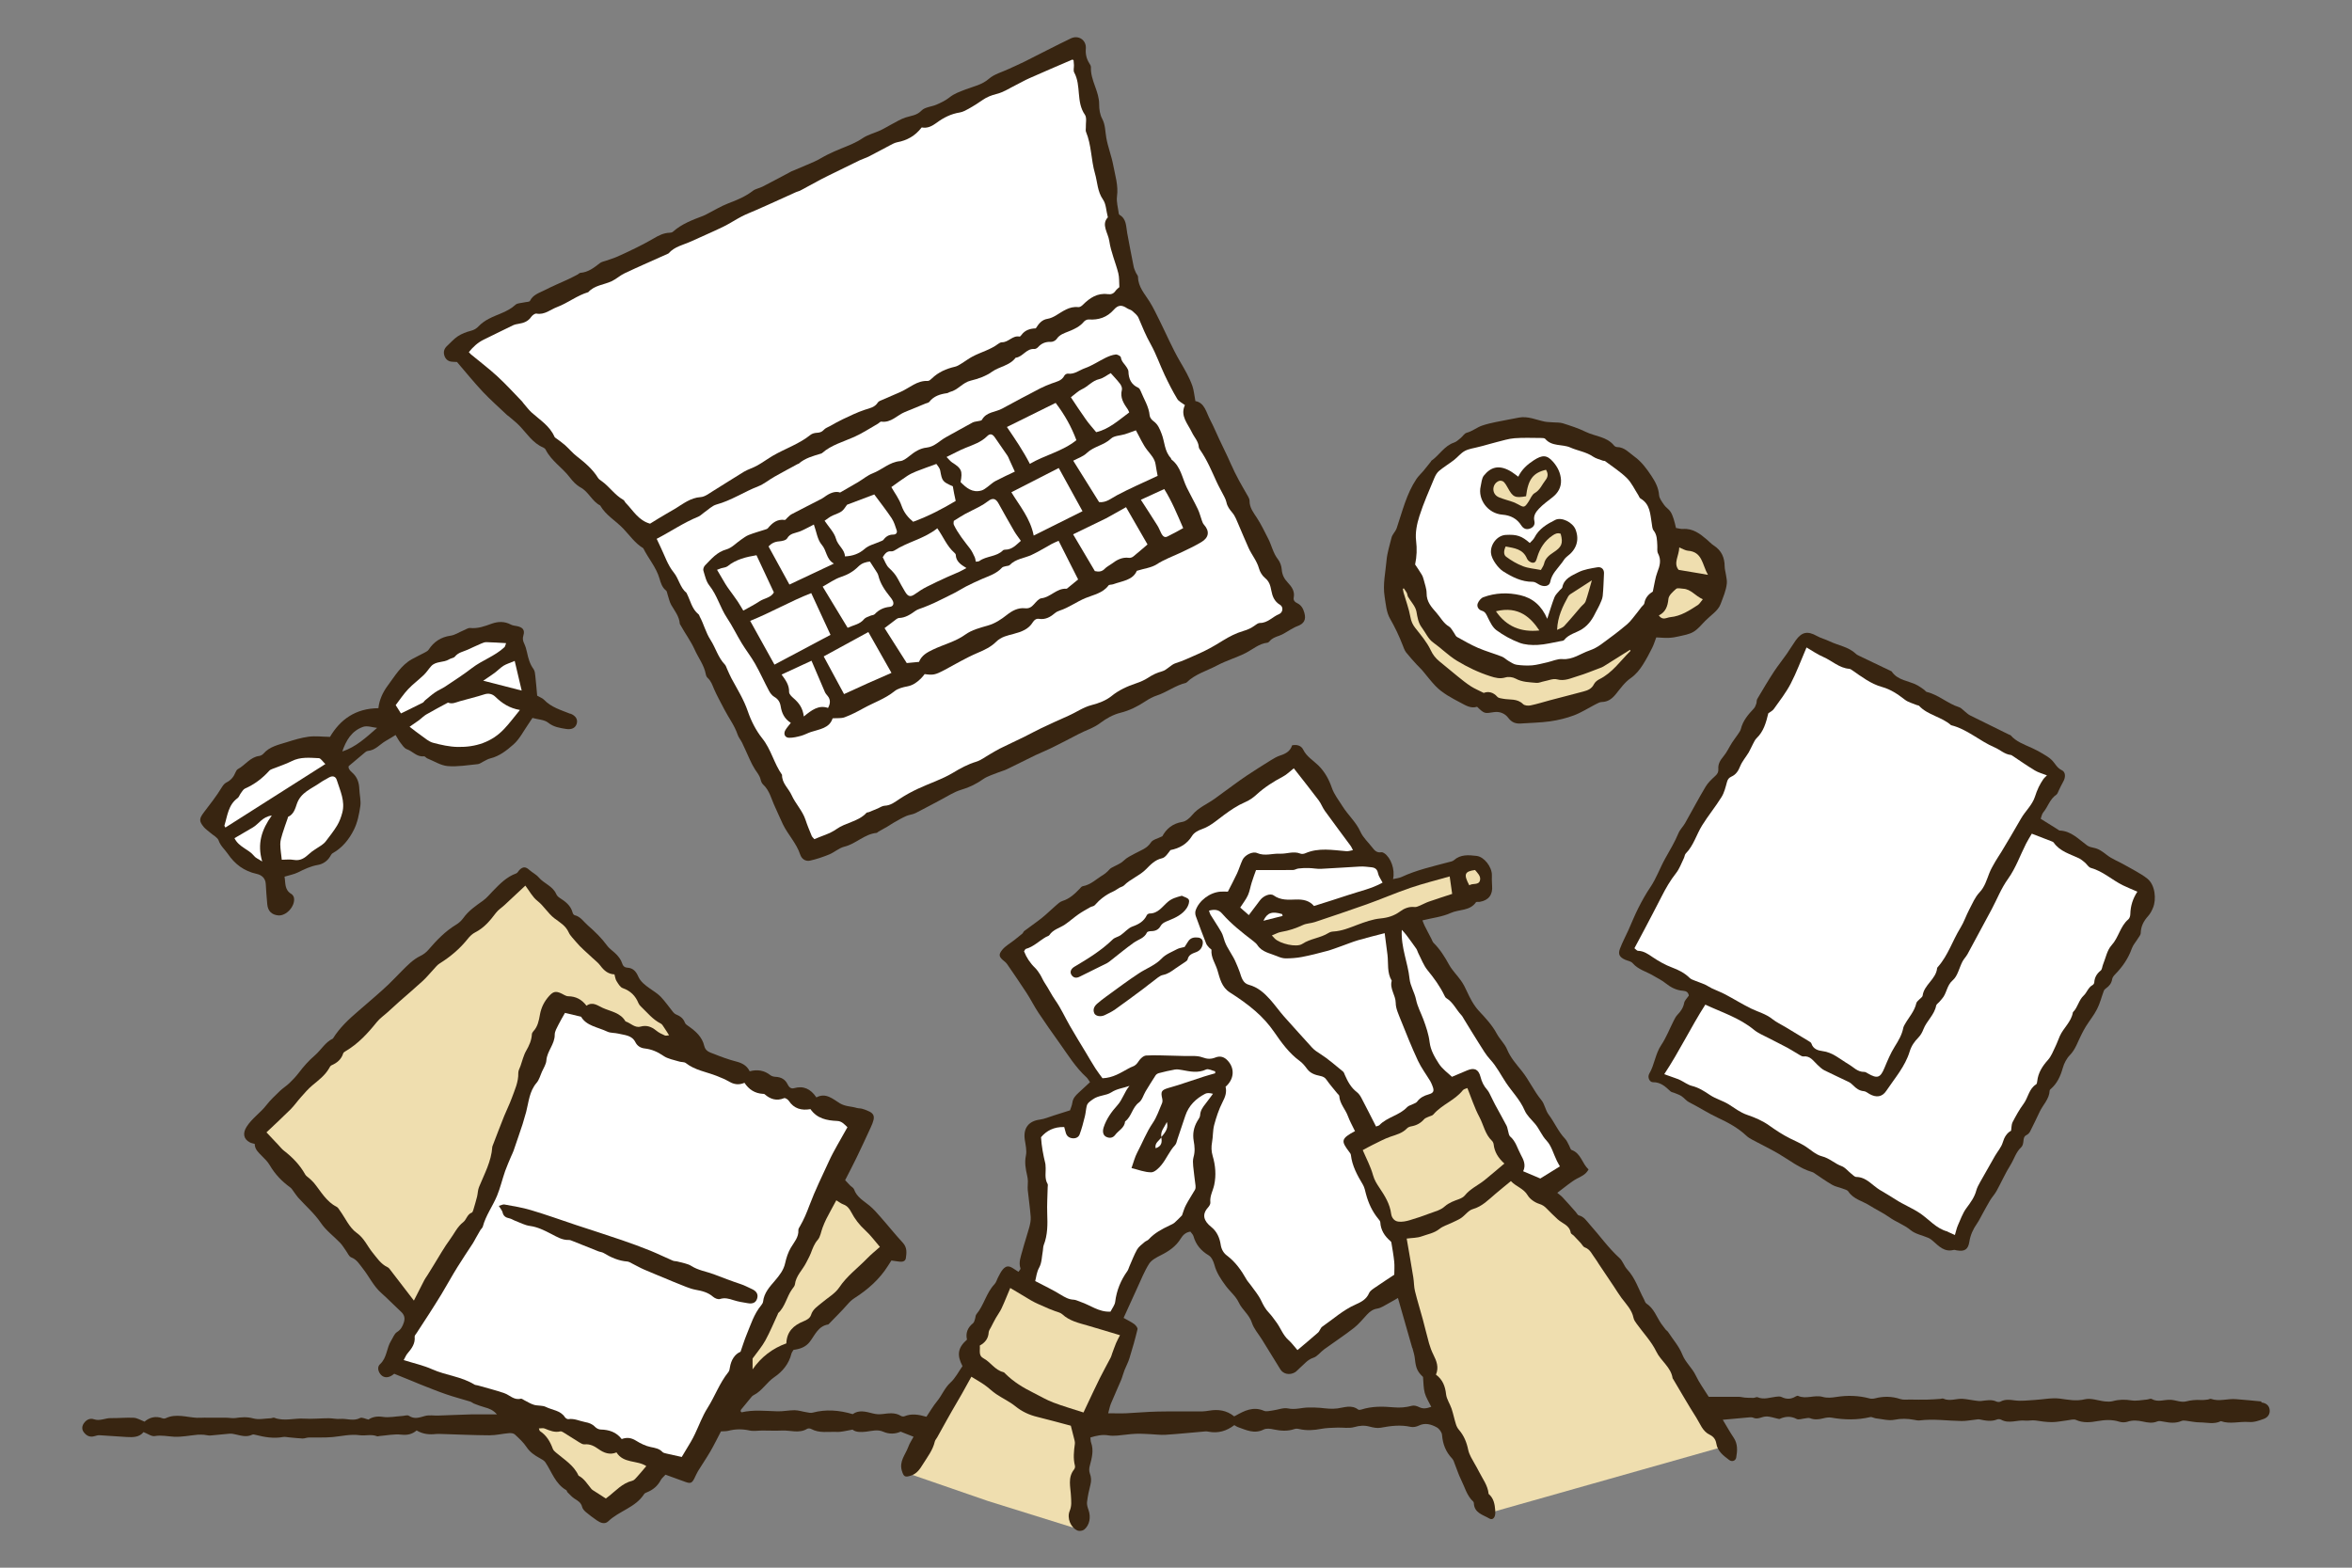
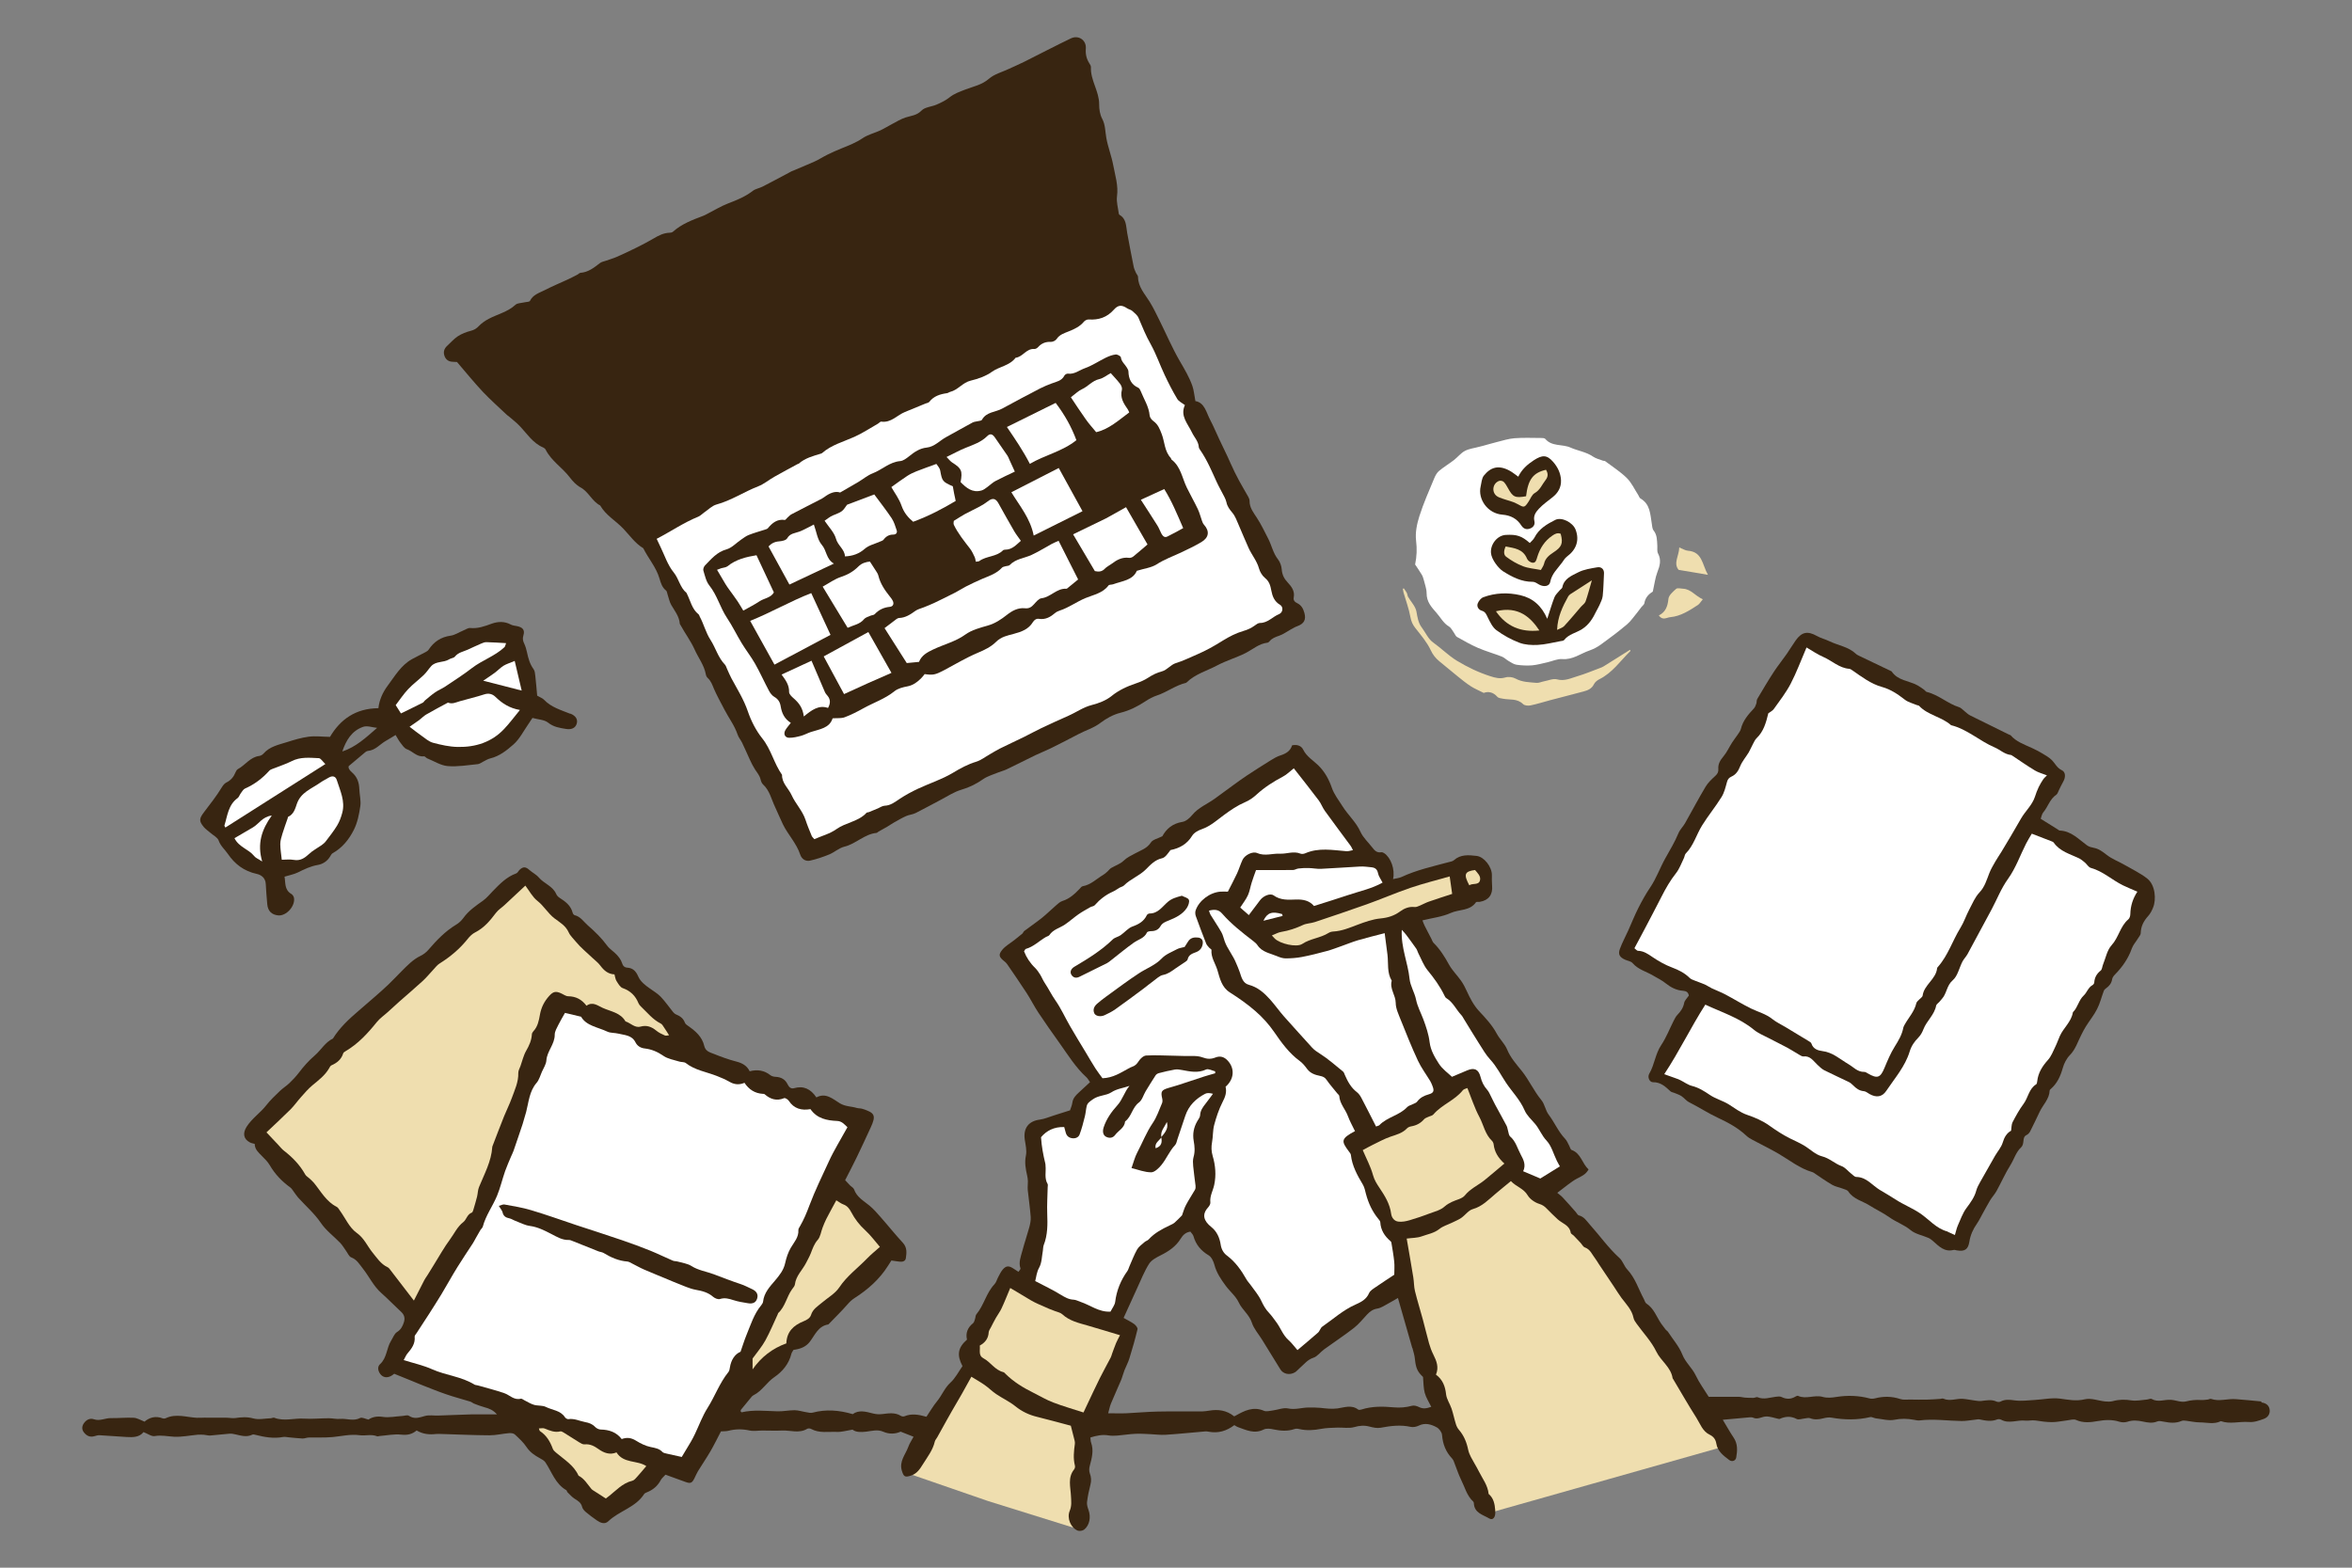
<svg xmlns="http://www.w3.org/2000/svg" id="purpose-ttl-1" viewBox="0 0 360 240">
  <rect x="0" y="0" width="360" height="240" fill="#808080" stroke="none" />
  <defs>
    <style>
      .cls-1 {
        fill: #fff;
      }

      .cls-2 {
        fill: #382511;
      }

      .cls-3 {
        fill: #efdeaf;
      }
    </style>
  </defs>
  <polygon class="cls-3" points="138.42 225.37 151.24 229.8 165.19 234.15 165.26 218.08 148.83 209.23 138.42 225.37" />
  <path class="cls-3" d="M228.58,231.44l36.03-10.2s-23.26-38.68-33.75-41.84l-16.81,9.61s2.65,31.56,14.53,42.43Z" />
  <g>
    <path class="cls-2" d="M87.28,109.27c-1.42-.57-2.92-.99-4.03-2.16-.22-.23-.57-.34-1.03-.61-.09-1-.17-1.99-.28-2.98-.04-.37-.07-.8-.27-1.08-.57-.77-.81-1.65-1-2.55-.1-.45-.22-.9-.41-1.31-.21-.43-.31-.79-.15-1.3.26-.82-.09-1.24-.95-1.42-.32-.07-.68-.09-.96-.24-.97-.52-1.96-.49-2.94-.14-1.07.39-2.11.78-3.29.66-.33-.03-.7.24-1.05.38-.66.27-1.29.71-1.97.8-1.48.21-2.55.94-3.35,2.15-.11.16-.3.28-.48.37-.69.37-1.4.7-2.08,1.08-1.67.94-2.6,2.58-3.69,4.04-.76,1.02-1.3,2.2-1.43,3.46-3.5.02-5.85,1.74-7.41,4.39-1.18-.02-2.23-.16-3.25-.03-1.14.15-2.26.49-3.36.84-1.27.4-2.62.66-3.57,1.75-.15.18-.42.33-.65.36-1.4.18-2.15,1.42-3.28,2.02-.16.09-.28.32-.36.51-.28.69-.71,1.2-1.4,1.54-.28.14-.51.44-.68.72-.81,1.34-1.78,2.56-2.72,3.8-.75.99-.82,1.36-.04,2.3.29.34.68.59,1.02.89.43.38,1.08.69,1.25,1.17.29.84.93,1.35,1.39,2.02,1.09,1.6,2.49,2.66,4.41,3.08.74.16,1.36.62,1.41,1.55.05,1.04.14,2.07.23,3.11.09,1.03.68,1.61,1.69,1.7,1.22.11,2.61-1.42,2.4-2.68-.04-.22-.21-.49-.4-.6-1.1-.65-.87-1.71-1.05-2.65.78-.24,1.46-.36,2.05-.65.97-.49,1.94-.95,3.03-1.14.75-.13,1.41-.54,1.85-1.22.14-.21.25-.48.45-.59,1.49-.83,2.52-2.14,3.24-3.59.55-1.09.8-2.37.98-3.59.13-.85-.12-1.75-.15-2.63-.03-1.02-.34-1.89-1.13-2.56-.38-.32-.6-.69-.49-.96.85-.72,1.51-1.28,2.19-1.84.23-.18.47-.45.73-.48,1.18-.1,1.86-1.04,2.79-1.56.47-.26.92-.55,1.46-.88.28.45.48.86.76,1.21.28.36.57.82.95.96.9.31,1.54,1.23,2.63,1.09.15-.02.33.25.51.32,1.04.42,2.06,1.09,3.13,1.18,1.52.13,3.08-.15,4.62-.3.27-.03.53-.24.79-.37.37-.18.73-.42,1.12-.51,1.4-.34,2.51-1.23,3.52-2.12.95-.83,1.55-2.06,2.29-3.12.23-.33.45-.68.63-.95.89.25,1.81.26,2.38.71.86.69,1.8.82,2.79.98.82.13,1.42-.16,1.61-.82.19-.66-.17-1.21-.97-1.53ZM52.39,115.05c.56-1.65,1.41-3.16,3.2-3.78.62-.21,1.42.09,2.13.16-1.69,1.48-3.25,2.94-5.34,3.62Z" />
    <path class="cls-2" d="M346.13,214.55c-1.29-.14-2.59-.24-3.89-.35-1.27-.11-2.55.4-3.82-.04-.14-.05-.32.08-.49.1-.33.03-.67.09-1.01.07-.8-.05-1.55.02-2.35.22-.7.18-1.52-.2-2.29-.25-.98-.07-1.97.43-2.95-.13-.17-.1-.48.07-.73.09-.78.06-1.59.25-2.34.13-.99-.16-1.91-.15-2.86.11-.38.1-.8.09-1.19.05-1.04-.11-2.15-.56-3.11-.33-1.33.32-2.49.07-3.77-.1-1.26-.17-2.59.13-3.88.2-1.02.06-2.06.2-3.06.07-.78-.11-1.47-.2-2.19.18-.16.09-.44.07-.61,0-.78-.37-1.57-.17-2.36-.09-.32.03-.64-.03-.96-.07-.62-.08-1.23-.22-1.85-.26-.98-.07-1.98.42-2.97-.03-.13-.06-.33.03-.5.04-.66.04-1.32.1-1.98.11-.88.02-1.76,0-2.63-.01-.5,0-1.03.07-1.48-.08-1.29-.43-2.55-.44-3.85-.11-.27.07-.58.09-.84.02-1.68-.45-3.39-.5-5.09-.23-.73.12-1.43.18-2.11-.01-1.25-.35-2.54.41-3.77-.16-.09-.04-.25.04-.36.1-.7.43-1.4.45-2.15.08-.24-.12-.58-.08-.87-.04-.93.11-1.85.48-2.81.07-.16-.07-.4.1-.61.1-.45,0-.9,0-1.35-.04-.29-.02-.58-.12-.87-.12-1.5-.01-2.99,0-4.64,0-.66-1.07-1.44-2.12-1.99-3.28-.55-1.16-1.56-1.96-2.05-3.19-.49-1.25-1.44-2.32-2.19-3.47-.09-.14-.26-.22-.36-.35-.23-.29-.46-.59-.67-.89-.73-1.06-1.12-2.36-2.29-3.11-.18-.12-.24-.42-.36-.64-.83-1.54-1.33-3.26-2.57-4.58-.48-.51-.68-1.3-1.19-1.75-1.7-1.54-3.01-3.42-4.53-5.11-.51-.57-.87-1.21-1.69-1.41-.18-.04-.3-.34-.46-.51-.66-.75-1.32-1.5-2-2.23-.24-.26-.53-.46-.83-.71.64-.49,1.15-.9,1.68-1.29.43-.31.86-.64,1.32-.88.67-.35,1.37-.62,1.79-1.42-1-.88-1.14-2.45-2.59-2.97-.18-.06-.25-.42-.37-.64-.21-.37-.35-.79-.64-1.08-1.04-1.09-1.61-2.5-2.51-3.69-.49-.65-.6-1.6-1.11-2.22-1.16-1.4-1.89-3.08-3-4.46-.85-1.06-1.73-2.03-2.26-3.32-.36-.86-1.12-1.55-1.57-2.39-.71-1.32-1.71-2.39-2.72-3.47-.82-.89-1.37-1.95-1.87-3.05-.25-.56-.54-1.11-.9-1.62-.58-.82-1.32-1.54-1.8-2.4-.67-1.22-1.39-2.38-2.38-3.36-.17-.17-.23-.43-.35-.65-.34-.66-.7-1.32-1.03-1.99-.12-.24-.2-.49-.33-.81,1.53-.38,3.04-.54,4.35-1.14,1.26-.57,2.91-.28,3.84-1.63.08-.11.4-.03.6-.07,1.35-.23,2-1.11,1.87-2.48-.05-.54-.03-1.09-.03-1.63,0-1.24-1.18-2.79-2.35-2.92-1.21-.14-2.44-.26-3.48.67-.2.18-.53.21-.8.29-2.42.65-4.88,1.19-7.18,2.26-.38.18-.82.21-1.32.33.34-1.46-.34-3.31-1.36-3.97-.13-.09-.32-.17-.46-.14-.65.11-1.01-.27-1.35-.72-.61-.8-1.41-1.51-1.81-2.4-.67-1.5-1.9-2.56-2.74-3.9-.58-.94-1.28-1.78-1.66-2.88-.42-1.22-1.06-2.42-2.06-3.4-.79-.77-1.79-1.34-2.32-2.42-.28-.59-.94-.81-1.69-.65-.27.89-.96,1.28-1.8,1.55-.51.16-.99.45-1.45.73-1.25.77-2.48,1.56-3.71,2.37-.74.49-1.44,1.01-2.16,1.53-.91.66-1.81,1.34-2.72,1.99-1.15.83-2.51,1.35-3.45,2.5-.38.46-.95.96-1.49,1.05-1.53.24-2.49,1.1-3.08,2.2-.71.36-1.46.5-1.75.95-.6.94-1.6,1.22-2.44,1.69-.61.34-1.21.59-1.74,1.11-.51.5-1.28.74-1.92,1.12-.21.13-.35.36-.54.52-.21.19-.43.39-.67.53-1.02.61-1.88,1.51-3.13,1.73-.18.03-.33.25-.47.4-.76.78-1.53,1.52-2.63,1.86-.38.12-.71.44-1.02.71-.73.63-1.41,1.31-2.16,1.91-.87.69-1.79,1.31-2.67,1.98-.13.1-.17.3-.29.4-.4.34-.82.66-1.23.99-.62.49-1.35.89-1.84,1.48-.63.77-.5,1.11.3,1.75.16.13.32.27.43.43,1.01,1.47,2.02,2.94,2.99,4.43.63.97,1.15,2.02,1.79,2.99,1.04,1.57,2.13,3.11,3.23,4.65,1.3,1.82,2.47,3.75,4.15,5.28.2.18.33.45.54.74-.61.56-1.15,1.06-1.7,1.57-.47.43-.9.86-1,1.55-.06.45-.26.87-.36,1.19-.89.29-1.68.54-2.46.78-.72.22-1.42.54-2.16.64-1.71.22-2.55,1.29-2.31,3.04.12.81.34,1.68.18,2.45-.23,1.09-.04,2.07.19,3.09.06.27.1.55.11.83.01.45-.06.91-.02,1.36.14,1.38.35,2.74.45,4.12.04.53-.08,1.09-.22,1.61-.33,1.21-.74,2.39-1.06,3.6-.23.88-.61,1.75-.28,2.7.03.09-.16.27-.31.5-.31-.2-.57-.37-.84-.54-.65-.41-1.06-.39-1.55.17-.3.34-.49.77-.71,1.17-.2.37-.3.82-.58,1.11-1.26,1.33-1.6,3.2-2.76,4.59-.15.17-.13.48-.21.71-.08.23-.13.52-.3.66-.84.67-1.17,1.52-.93,2.51-1.41,1.24-1.58,2.36-.69,4.06-.6.85-1.09,1.84-1.84,2.52-.9.82-1.3,1.94-2.04,2.84-.6.73-1.08,1.56-1.64,2.39-1.27-.36-2.3-.51-3.34-.08-.16.07-.43.04-.58-.06-.9-.56-1.89-.38-2.83-.27-.52.06-.96.03-1.46-.1-1.05-.27-2.14-.58-3.07.11-2.08-.61-4.08-.77-6.13-.23-.29.08-.63,0-.94-.06-.61-.09-1.21-.3-1.82-.31-.87,0-1.75.19-2.62.17-1.84-.05-3.67-.27-5.5.15-.04,0-.1-.11-.15-.17.02-.08.01-.18.06-.23.55-.68,1.1-1.35,1.66-2.02.08-.09.19-.16.3-.22,1.28-.65,1.97-1.95,3.15-2.75,1.25-.85,2.23-2.04,2.61-3.59.05-.2.2-.37.32-.58.97-.12,1.87-.42,2.5-1.25.79-1.04,1.28-2.39,2.81-2.64.04,0,.07-.05.1-.08.95-.99,1.94-1.95,2.84-2.98.33-.38.65-.7,1.09-.98,2.03-1.3,3.82-2.87,5.12-4.94.17-.28.35-.55.52-.81.49.07.9.14,1.32.18.41.04.82-.08.89-.52.12-.82.22-1.63-.45-2.37-1.19-1.28-2.28-2.66-3.44-3.97-.52-.6-1.05-1.2-1.66-1.71-.9-.75-1.96-1.3-2.38-2.51-.09-.25-.42-.4-.62-.61-.26-.26-.5-.53-.74-.79.61-1.2,1.2-2.31,1.74-3.43.74-1.54,1.46-3.08,2.17-4.63.85-1.85.66-2.26-1.3-2.87-.27-.08-.57-.05-.84-.13-.85-.26-1.71-.19-2.58-.71-1.04-.63-2.14-1.69-3.59-.9-.88-1.3-1.96-1.83-3.43-1.41-.47.13-.77-.17-.98-.6-.36-.75-.99-1.1-1.82-1.14-.28-.01-.6-.09-.81-.25-.93-.73-1.96-.92-3.17-.6-.42-.86-1.14-1.26-2.05-1.49-1.17-.3-2.31-.72-3.43-1.17-.59-.23-1.28-.39-1.47-1.21-.32-1.4-1.33-2.28-2.45-3.06-.2-.14-.44-.3-.51-.5-.24-.65-.71-1.01-1.33-1.26-.18-.07-.36-.22-.48-.37-.63-.78-1.2-1.61-1.89-2.34-.48-.5-1.11-.87-1.68-1.28-.71-.5-1.42-1.04-1.77-1.84-.34-.77-.78-1.28-1.65-1.34-.48-.03-.7-.28-.85-.76-.14-.45-.47-.87-.79-1.22-.45-.49-1.06-.85-1.45-1.37-.86-1.18-1.88-2.17-2.98-3.13-.65-.57-1.1-1.34-2.02-1.56-.13-.03-.27-.24-.3-.38-.29-1.12-1.13-1.72-2.03-2.3-.2-.13-.39-.34-.48-.55-.53-1.23-1.87-1.6-2.67-2.54-.39-.46-.98-.74-1.44-1.15-.56-.51-.98-.54-1.52,0-.17.17-.29.46-.5.53-1.47.53-2.51,1.61-3.56,2.69-.5.51-.95,1.08-1.53,1.49-1.1.78-2.2,1.53-3,2.65-.29.4-.68.77-1.11,1.02-1.68,1.01-2.99,2.4-4.26,3.87-.31.36-.73.68-1.16.89-1.17.56-2.03,1.47-2.92,2.36-.67.67-1.32,1.37-2.01,2.03-.69.66-1.41,1.29-2.13,1.92-.81.71-1.63,1.42-2.45,2.12-1.47,1.26-2.89,2.57-3.92,4.24-1.19.57-1.81,1.75-2.76,2.57-.94.81-1.73,1.7-2.47,2.68-.43.56-.92,1.08-1.43,1.57-.45.43-1,.77-1.45,1.2-.72.7-1.47,1.39-2.08,2.18-.92,1.19-2.21,2.02-3.03,3.32-.6.96-.5,1.86.53,2.39.21.11.46.14.72.22.01.85.58,1.31,1.08,1.83.44.45.91.89,1.22,1.43.8,1.37,1.85,2.47,3.12,3.39.23.16.38.43.55.66.23.3.42.62.67.9,1.16,1.29,2.48,2.41,3.48,3.88.78,1.16,1.98,2.04,2.97,3.07.33.35.58.78.86,1.17.27.36.47.91.82,1.04.87.33,1.25,1.05,1.77,1.7.98,1.24,1.64,2.71,2.86,3.78,1.03.91,1.98,1.91,2.99,2.84.5.46.66.97.43,1.65-.2.6-.44,1.09-1.05,1.47-.41.26-.61.87-.9,1.33-.71,1.12-.61,2.6-1.69,3.58-.43.39-.33,1.02.04,1.51.39.51.96.63,1.58.33.25-.12.47-.32.55-.37.99.4,1.84.74,2.69,1.09.43.17.85.36,1.28.53,1.32.52,2.64,1.06,3.98,1.52,1.21.42,2.46.74,3.69,1.12.2.06.36.22.55.3.54.21,1.08.42,1.64.57.66.18,1.28.39,1.9,1.09-1.47,0-2.72-.02-3.97,0-1.68.04-3.36.13-5.04.18-.67.02-1.38-.11-2.01.06-.86.24-1.62.54-2.47-.03-.22-.15-.65.01-.99.03-1.01.06-2.04.29-3.01.14-.87-.13-1.57,0-2.18.41-.48-.1-.99-.39-1.28-.24-1.03.54-2.05.05-3.06.14-.57.05-1.16-.1-1.74-.1-1.25,0-2.51.14-3.76.06-1.53-.1-3.08.45-4.59-.14-.13-.05-.33.07-.49.08-.92.03-1.89.26-2.74.02-.95-.26-1.81-.18-2.73-.05-.44.06-.9-.05-1.35-.05-1.12-.01-2.24-.01-3.35-.01-.4,0-.8.04-1.19.02-1.57-.08-3.15-.68-4.72.05-.14.07-.35.09-.49.04-1.1-.43-2.05-.13-2.79.5-.62-.24-1.12-.56-1.63-.59-1.17-.06-2.34.07-3.51.05-.87-.02-1.68.49-2.59.18-.62-.22-1.17.07-1.54.59-.32.45-.36.97-.01,1.41.41.54.96.8,1.67.57.23-.07.49-.14.73-.13,1.38.08,2.76.19,4.14.27.98.06,1.95.05,2.59-.75.65.25,1.24.7,1.72.61,1.02-.18,1.97.05,2.95.1,1.2.06,2.42-.2,3.63-.31.32-.03.64,0,.95.01.33.02.66.14.99.11.99-.07,1.97-.21,2.96-.28.29-.02.58.05.87.11.86.19,1.71.47,2.59.04.12-.06.32-.01.47.03,1.39.35,2.78.6,4.22.33.28-.05.58.02.87.05.7.06,1.41.15,2.11.18.33.01.66-.15.99-.15,1.21-.03,2.42.04,3.62-.07,1.38-.13,2.72-.48,4.16-.28.85.12,1.77-.2,2.65.16.1.04.25-.03.37-.04,1.12-.09,2.25-.33,3.35-.21.92.1,1.64-.06,2.33-.64.96.57,1.94.66,2.97.54.29-.03.59,0,.88,0,2.44.07,4.87.19,7.31.2.99,0,1.99-.25,2.98-.33.3-.03.7.02.89.2.65.6,1.32,1.21,1.8,1.94.52.78,1.22,1.25,2,1.68.32.17.69.37.88.65.99,1.48,1.52,3.3,3.2,4.26.09.05.1.24.18.32.35.34.68.73,1.09.99.51.32.99.59,1.15,1.25.07.3.33.59.58.8.54.45,1.1.87,1.68,1.27.55.38,1.21.65,1.75.13,1.67-1.6,4.16-2.1,5.48-4.16.08-.13.27-.21.42-.27.93-.37,1.65-.97,2.12-1.86.15-.29.43-.5.73-.84,1,.36,2.01.74,3.03,1.1.79.29,1.02.2,1.39-.53.19-.37.34-.76.56-1.12.61-1,1.28-1.97,1.87-2.98.59-1.01,1.1-2.07,1.64-3.1.39-.03.78,0,1.13-.09,1.08-.28,2.13-.29,3.23-.05.63.14,1.33.01,1.99.01,1,0,2.01.05,3.01,0,1.27-.06,2.59.49,3.83-.26.15-.09.44-.08.6.01,1.26.7,2.63.4,3.96.46.73.03,1.47-.2,2.39-.35.51.42,1.28.4,2.1.31.86-.1,1.71-.38,2.6.01.92.41,1.88.35,2.66-.01.72.28,1.3.51,1.98.78-.28.53-.62,1.02-.81,1.56-.43,1.18-1.42,2.19-.98,3.65.28.91.46,1.05,1.41.73.93-.31,1.36-1.01,1.84-1.78.69-1.1,1.49-2.12,1.79-3.42.05-.23.25-.43.37-.65.49-.87.97-1.75,1.46-2.63.26-.47.52-.94.79-1.4.5-.87,1.02-1.73,1.51-2.6.49-.86.96-1.73,1.47-2.65.79.49,1.44.85,2.05,1.28.61.43,1.14.97,1.75,1.38.96.65,2.04,1.14,2.93,1.86,1.01.82,2.11,1.33,3.35,1.63,1.74.43,3.47.91,5.14,1.35.21.82.4,1.55.58,2.28.04.16.06.33.04.49-.15,1.12-.28,2.23.01,3.35.05.18-.02.45-.14.59-.99,1.24-.53,2.69-.47,4.02.04.81.14,1.52-.19,2.31-.46,1.09.15,2.56,1.2,3.01.28.12.78.04,1.02-.15.83-.67,1.05-1.92.66-3-.14-.38-.27-.82-.23-1.2.11-.91.3-1.81.53-2.69.15-.6.12-1.13-.1-1.72-.13-.35-.11-.8,0-1.17.31-1.18.63-2.33.19-3.55-.08-.22-.07-.48-.1-.77.94-.28,1.81-.48,2.75-.32.45.08.92.06,1.37.03.91-.07,1.82-.23,2.74-.27.75-.04,1.51.02,2.26.05.79.03,1.59.15,2.38.1,2.04-.13,4.08-.35,6.12-.52.16-.01.33.02.49.05,1.44.27,2.72-.1,3.92-1.01.15.09.32.22.51.29,1.29.45,2.54,1.11,3.99.38.4-.2,1-.13,1.48-.02,1.09.23,2.15.32,3.22-.05.22-.08.5-.06.73,0,1.13.26,2.23.19,3.36-.03.81-.15,1.65-.16,2.48-.19.87-.03,1.78.15,2.59-.08.81-.23,1.52-.29,2.32-.08.55.15,1.18.28,1.72.18,1.54-.29,3.05-.48,4.61-.13.38.08.86-.02,1.21-.19.99-.49,1.92-.2,2.76.26.38.21.78.75.81,1.16.11,1.4.57,2.59,1.54,3.61.22.23.31.58.43.89.31.77.56,1.58.93,2.32.58,1.15.88,2.47,1.88,3.39.05.05.09.15.09.23.06,1.51,1.37,1.77,2.36,2.35.42.25.74,0,.86-.42.08-.27.07-.57.05-.86-.07-.93-.24-1.83-1.01-2.48-.12-1.31-.93-2.32-1.49-3.44-.37-.75-.83-1.45-1.21-2.19-.19-.36-.35-.75-.43-1.14-.23-1.13-.65-2.16-1.41-3.04-.21-.24-.37-.55-.46-.85-.25-.79-.41-1.61-.67-2.39-.25-.74-.75-1.44-.84-2.19-.13-1.24-.53-2.27-1.55-3.02.48-1.13.09-2.09-.39-3.05-.28-.56-.5-1.15-.67-1.75-.34-1.21-.62-2.44-.95-3.65-.39-1.44-.84-2.87-1.2-4.33-.17-.68-.14-1.41-.26-2.12-.32-1.98-.67-3.96-1.01-5.93.83-.11,1.6-.09,2.27-.33.93-.34,1.93-.49,2.75-1.15.54-.43,1.25-.63,1.89-.94.48-.24,1-.44,1.44-.74.61-.42,1.11-1.17,1.77-1.35,1.45-.41,2.4-1.44,3.47-2.34.76-.65,1.54-1.27,2.36-1.95.78.85,1.94,1.11,2.57,2.18.35.59,1.1,1.1,1.77,1.31.48.15.79.36,1.11.69.56.57,1.12,1.13,1.71,1.67.71.65,1.82.89,2,2.07.03.16.3.27.45.42.35.36.69.73,1.03,1.09.23.24.4.62.67.72.85.3,1.11,1.09,1.59,1.7.21.26.36.56.55.84.77,1.15,1.53,2.29,2.3,3.43.39.59.76,1.2,1.18,1.77.72.96,1.59,1.81,1.84,3.06.06.31.28.61.47.88,1.02,1.42,2.27,2.72,3.01,4.26.71,1.47,2.25,2.39,2.5,4.09,0,.04.05.07.07.11,1.18,1.97,2.31,3.97,3.55,5.91.6.94.95,2.1,2.06,2.63.59.28.91.73,1.01,1.34.19,1.21,1.1,1.86,1.96,2.52.44.34,1,.14,1.09-.38.18-1.04.25-2.08-.4-3.04-.58-.86-1.08-1.77-1.66-2.73,1.47-.14,2.82-.27,4.17-.38.16-.01.35,0,.5.07.7.32,1.31-.18,1.95-.19.65-.02,1.3.24,1.95.37.04,0,.09,0,.13,0,.87-.39,1.71-.47,2.61.01.31.16.81-.04,1.22-.08.28-.02.59-.14.83-.04.67.26,1.31.2,1.98.03.4-.1.85-.19,1.25-.12,2,.35,3.99.39,5.98-.08.25-.06.55.15.84.19.95.1,1.96.4,2.86.22,1.03-.21,1.98-.18,2.97,0,.29.05.59.13.87.1,2.15-.27,4.3.06,6.45.09.7.01,1.41-.14,2.11-.21.2-.02.42-.08.62-.04.91.19,1.81.38,2.73,0,.17-.07.44-.03.61.06,1.2.65,2.45-.01,3.68.13.47.05,1.03-.1,1.57-.02.83.13,1.67.25,2.5.25.78,0,1.57-.18,2.35-.27.45-.05.97-.23,1.33-.07,1.11.5,2.2.38,3.33.18,1.1-.19,2.21-.26,3.32.1.38.12.86.12,1.23,0,.8-.27,1.56-.2,2.35-.03.74.16,1.47.3,2.23-.02.27-.11.66-.02.98.04.92.18,1.82.28,2.72-.11.2-.09.47-.06.7-.03.7.08,1.39.25,2.09.25,1.08,0,2.18.34,3.23-.19,1.41.5,2.84.02,4.25.13.86.07,1.57-.21,2.31-.47.66-.24.96-.76.91-1.36-.06-.65-.49-1.07-1.27-1.16ZM216.18,206.35c.16.56.33,1.13.39,1.71.14,1.38.38,1.93,1.24,2.74.08.89.06,1.69.26,2.43.2.74.64,1.41,1,2.14-.73.27-1.27.34-1.85.05-.32-.16-.76-.3-1.09-.21-.94.26-1.89.33-2.83.24-1.67-.15-3.31-.18-4.93.34-.15.05-.39.08-.49,0-1.02-.78-2.14-.31-3.17-.17-.9.12-1.75,0-2.62-.09-.62-.06-1.25-.06-1.87-.05-1.02.02-1.99.37-3.07.14-.72-.15-1.55.21-2.34.31-.45.06-.98.21-1.35.05-1.66-.71-3.01,0-4.38.77-.04.02-.08.03-.18.08-1.17-.94-2.45-1.1-3.82-.87-.37.06-.74.11-1.11.12-2.27.01-4.54-.03-6.8.02-1.59.03-3.17.19-4.76.26-.88.04-1.76,0-2.79,0,.16-.56.24-1.04.42-1.48.49-1.19,1.04-2.37,1.54-3.56.21-.5.33-1.03.53-1.54.24-.62.57-1.2.76-1.83.46-1.47.88-2.96,1.24-4.46.05-.21-.26-.6-.5-.78-.47-.34-1-.59-1.63-.95.7-1.53,1.38-3.06,2.09-4.59.58-1.24,1.08-2.54,1.81-3.69.37-.58,1.12-.97,1.77-1.3,1.23-.61,2.34-1.36,3.06-2.54.36-.58.76-.97,1.49-1.09.15.22.39.43.47.69.37,1.31,1.15,2.24,2.34,2.95.43.26.73.92.87,1.45.32,1.21,1,2.21,1.72,3.19.64.87,1.55,1.6,2,2.56.53,1.14,1.61,1.86,2.01,3.1.3.93,1.01,1.72,1.54,2.57.94,1.53,1.89,3.06,2.83,4.59.44.71,1.42.92,2.23.44.28-.17.49-.45.75-.67.66-.56,1.15-1.26,2.07-1.56.62-.2,1.08-.88,1.65-1.29,1.51-1.1,3.08-2.12,4.55-3.27.75-.58,1.36-1.36,2.02-2.06.44-.47.89-.8,1.58-.91.59-.1,1.14-.5,1.69-.79.51-.27,1-.57,1.45-.83.75,2.61,1.48,5.13,2.19,7.65Z" />
    <path class="cls-2" d="M182.96,61.4c1.44.24,1.67,1.76,2.28,2.9.5.94.91,1.95,1.37,2.92.57,1.23,1.2,2.45,1.74,3.7.4.92.85,1.81,1.32,2.69.45.84.95,1.65,1.41,2.48.1.18.18.4.18.6-.01,1.04.6,1.78,1.13,2.6.66,1.01,1.17,2.11,1.73,3.19.53,1.03.74,2.2,1.49,3.15.32.41.53,1,.57,1.52.06.84.37,1.45.95,2.06.57.6,1.08,1.31.89,2.26-.09.44.17.7.55.88.62.3.91.85,1.08,1.48.29,1.05-.05,1.66-1.1,2.04-.35.12-.66.33-.99.5-.59.32-1.14.74-1.76.95-.57.2-1.1.38-1.49.86-.08.09-.2.2-.31.21-1.29.14-2.26,1.03-3.34,1.58-1.43.72-2.97,1.16-4.34,1.89-1.57.84-3.37,1.32-4.69,2.61-.03.03-.07.06-.1.07-1.59.37-2.89,1.41-4.42,1.92-.63.21-1.23.53-1.79.9-1.2.79-2.43,1.42-3.86,1.77-1.06.27-2.11.84-2.99,1.51-1.06.82-2.32,1.17-3.46,1.78-1.4.75-2.82,1.46-4.25,2.17-.75.37-1.54.67-2.29,1.03-1.47.71-2.92,1.46-4.39,2.16-.41.2-.87.3-1.3.48-.77.32-1.61.55-2.28,1.01-1.04.73-2.11,1.27-3.35,1.63-1.1.32-2.1.99-3.13,1.53-1.3.68-2.58,1.39-3.89,2.05-.44.22-.98.25-1.43.45-.64.28-1.24.64-1.85.98-.36.2-.7.45-1.06.66-.43.25-.87.48-1.31.73-.11.06-.2.2-.31.21-1.86.18-3.16,1.68-4.93,2.11-.82.2-1.52.86-2.32,1.19-.96.39-1.95.73-2.96.95-.67.14-1.26-.26-1.48-.93-.57-1.74-1.88-3.05-2.66-4.66-.42-.86-.77-1.75-1.18-2.61-.57-1.18-.82-2.53-1.85-3.47-.2-.18-.31-.5-.38-.78-.14-.59-.52-1.02-.84-1.51-.61-.94-1-2.01-1.49-3.03-.17-.36-.33-.74-.51-1.1-.21-.41-.53-.78-.67-1.21-.47-1.4-1.37-2.56-2.03-3.85-.53-1.04-1.12-2.06-1.58-3.13-.26-.62-.46-1.24-.99-1.71-.14-.13-.24-.36-.27-.56-.26-1.39-1.14-2.5-1.7-3.75-.6-1.34-1.47-2.48-2.16-3.75-.04-.07-.11-.15-.12-.22-.08-1.13-.78-1.96-1.31-2.88-.28-.49-.38-1.08-.57-1.63-.07-.19-.08-.46-.22-.57-.61-.48-.81-1.16-1.01-1.85-.5-1.72-1.71-3.06-2.48-4.63-1.27-.76-2.08-1.98-3.08-3.02-1.14-1.19-2.66-2.03-3.52-3.53-1.26-.64-1.75-2.09-3.02-2.77-.64-.35-1.19-.95-1.64-1.54-1.13-1.49-2.81-2.5-3.67-4.21-.07-.14-.22-.28-.36-.34-1.63-.68-2.52-2.16-3.67-3.35-.46-.48-.99-.88-1.49-1.32-.13-.11-.27-.2-.4-.31-1.24-1.18-2.53-2.31-3.71-3.56-1.34-1.43-2.58-2.96-3.96-4.57-.17,0-.51,0-.83-.04-.55-.07-.92-.4-1.09-.92-.19-.58-.03-1.08.41-1.49.55-.51,1.05-1.09,1.66-1.49.59-.38,1.28-.65,1.96-.82.53-.13.88-.35,1.25-.74.42-.44.96-.81,1.51-1.1,1.36-.72,2.91-1.05,4.09-2.15.29-.27.86-.25,1.3-.36.32-.08.83-.06.92-.24.46-.94,1.38-1.2,2.19-1.61,1.19-.61,2.43-1.13,3.65-1.69.49-.23.97-.48,1.45-.73.15-.08.28-.25.43-.26,1.2-.09,2.08-.79,2.97-1.48.25-.2.61-.26.93-.37.54-.2,1.1-.35,1.63-.58.99-.43,1.96-.89,2.93-1.37.93-.46,1.86-.94,2.76-1.47.77-.46,1.54-.85,2.47-.87.16,0,.35-.05.47-.15,1.34-1.2,2.98-1.81,4.62-2.43.23-.09.46-.21.68-.33,1.04-.53,2.05-1.15,3.13-1.57,1.34-.51,2.65-1.04,3.8-1.93.41-.32,1.01-.4,1.49-.65,1.33-.68,2.64-1.39,3.97-2.09.15-.08.29-.17.44-.24,1.18-.5,2.38-.98,3.55-1.51.68-.31,1.32-.73,1.99-1.06.71-.35,1.44-.67,2.18-.97,1.08-.44,2.16-.85,3.15-1.52.81-.56,1.84-.8,2.75-1.22.6-.28,1.16-.64,1.74-.94.7-.37,1.39-.8,2.14-1.04.85-.27,1.7-.3,2.43-1.06.52-.54,1.54-.57,2.31-.91.68-.3,1.38-.63,1.95-1.09.74-.6,1.59-.88,2.46-1.22,1.22-.47,2.51-.7,3.59-1.64.81-.71,1.98-1.01,3-1.49.79-.37,1.6-.71,2.38-1.1,2.39-1.19,4.76-2.44,7.16-3.59,1.17-.56,2.39.26,2.29,1.56-.07.85.1,1.57.54,2.26.11.17.25.39.24.58-.09,2.01,1.27,3.69,1.26,5.68,0,.79.1,1.54.48,2.26.48.91.44,1.94.62,2.92.25,1.39.79,2.74,1.05,4.13.29,1.58.81,3.12.58,4.8-.11.84.16,1.73.27,2.6,0,.08.05.18.11.22,1.09.63.99,1.75,1.18,2.77.31,1.72.65,3.43.99,5.15.06.32.21.63.34.93.1.23.33.44.33.67.02,1.54,1.04,2.59,1.78,3.79.57.92,1.03,1.9,1.51,2.86,1.04,2.09,1.95,4.24,3.12,6.25.72,1.24,1.45,2.46,1.92,3.81.22.65.27,1.35.45,2.28Z" />
    <path class="cls-2" d="M258.5,152.42c-.1-.52-.39-.7-.89-.74-1.04-.07-1.91-.54-2.72-1.19-.55-.44-1.2-.74-1.81-1.11-1.06-.64-2.33-.93-3.19-1.93-.24-.29-.75-.35-1.13-.52-.86-.38-1.13-.83-.81-1.68.36-.97.86-1.89,1.29-2.84.51-1.14.97-2.31,1.54-3.43.55-1.08,1.14-2.15,1.82-3.15.94-1.39,1.48-2.98,2.29-4.42.71-1.27,1.46-2.51,2.02-3.86.23-.56.72-1.01,1.02-1.55,1.05-1.85,2.04-3.74,3.13-5.56.37-.63.94-1.15,1.48-1.65.34-.31.51-.6.47-1.07-.06-.76.29-1.33.78-1.92.53-.63.87-1.41,1.32-2.11.27-.42.58-.81.86-1.22.18-.28.41-.56.49-.87.31-1.28,1.13-2.22,1.99-3.14.18-.19.28-.48.37-.73.08-.23.03-.53.15-.73.83-1.4,1.66-2.81,2.55-4.17.61-.93,1.32-1.8,1.96-2.72.48-.68.9-1.41,1.38-2.08.94-1.31,1.84-1.45,3.23-.67.6.34,1.3.51,1.93.81,1.34.65,2.9.84,4.04,1.92.14.14.34.23.52.32,1.65.79,3.3,1.58,4.95,2.37.94,1.43,2.66,1.42,3.98,2.15.36.2.7.45,1.03.69.13.09.23.28.37.31,1.82.44,3.2,1.79,4.96,2.34.3.09.54.39.8.59.3.23.56.51.89.67,1.98.99,3.97,1.96,5.96,2.94.08.04.18.04.23.1.86.98,2.05,1.39,3.19,1.91.57.26,1.13.55,1.67.87.5.3,1.02.6,1.43,1,.52.51.79,1.21,1.54,1.56.62.29.6,1.12.2,1.79-.25.42-.44.88-.66,1.31-.11.22-.19.52-.37.65-1,.66-1.28,1.85-2,2.7-.22.26-.28.67-.4.99.91.57,1.76,1.09,2.6,1.62.11.07.21.18.32.18,1.77.07,2.89,1.34,4.19,2.28.29.21.68.3,1.04.37.77.15,1.33.59,1.95,1.07.8.63,1.8,1,2.69,1.51,1.19.69,2.46,1.29,3.53,2.13,1.22.97,1.4,3.18.88,4.44-.19.46-.43.94-.76,1.3-.68.75-1.1,1.56-1.13,2.59,0,.3-.28.59-.45.87-.3.5-.72.95-.91,1.49-.54,1.53-1.43,2.82-2.56,3.97-.2.2-.41.47-.45.73-.1.64-.45,1.06-.96,1.42-.13.09-.27.23-.32.38-.35.93-.58,1.91-1.03,2.78-.46.92-1.13,1.73-1.68,2.61-.26.41-.49.85-.71,1.29-.56,1.07-.89,2.25-1.78,3.16-.5.51-.87,1.24-1.07,1.93-.36,1.28-.87,2.42-1.9,3.29-.06.05-.12.14-.12.21-.05,1.28-1,2.14-1.51,3.2-.48,1.02-.97,2.04-1.48,3.05-.11.21-.31.43-.52.53-.42.2-.46.53-.5.92-.03.32-.1.73-.31.93-.84.76-1.11,1.85-1.68,2.76-.79,1.26-1.4,2.65-2.12,3.96-.28.51-.7.95-1,1.45-.39.64-.73,1.31-1.1,1.96-.3.54-.57,1.11-.92,1.62-.59.84-.99,1.74-1.15,2.76-.19,1.18-.71,1.52-1.93,1.31-.16-.03-.34-.1-.49-.06-1.41.35-2.25-.58-3.15-1.37-.21-.18-.43-.36-.68-.47-.91-.4-1.99-.58-2.73-1.19-1.01-.84-2.24-1.24-3.29-1.99-.93-.67-2-1.15-2.95-1.76-1.1-.71-2.52-.97-3.31-2.18-.15-.23-.55-.31-.85-.43-.54-.21-1.14-.3-1.63-.59-.96-.56-1.87-1.21-2.8-1.83-.07-.05-.15-.09-.23-.11-1.93-.56-3.47-1.82-5.16-2.81-1.3-.76-2.66-1.41-3.98-2.12-.33-.18-.67-.37-.94-.63-1.29-1.21-2.79-2.02-4.4-2.77-1.48-.69-2.88-1.62-4.37-2.36-.44-.22-.75-.66-1.17-.94-.33-.22-.73-.34-1.11-.5-.19-.08-.43-.1-.57-.23-.77-.71-1.49-1.42-2.69-1.4-.52,0-.88-.76-.56-1.31.81-1.38.92-3.03,1.83-4.38.76-1.13,1.26-2.44,1.88-3.67.17-.33.34-.69.6-.96.51-.53.89-1.07,1.03-1.82.07-.38.43-.7.71-1.11Z" />
-     <path class="cls-2" d="M256.55,80.83c.38.06.71.17,1.04.15,1.53-.11,2.62.73,3.68,1.64.35.3.67.65,1.05.9,1.17.75,1.65,1.83,1.66,3.19,0,.41.13.83.19,1.24.06.46.19.92.14,1.37-.11,1.11-.59,2.16-.96,3.17-.36,1-1.52,1.72-2.34,2.55-.58.59-1.11,1.28-1.81,1.69-.65.39-1.47.51-2.23.69-.51.13-1.05.21-1.58.23-.61.02-1.22-.04-1.88-.07-.23.61-.39,1.13-.63,1.61-.43.86-.88,1.71-1.39,2.52-.51.81-1.07,1.53-1.91,2.12-.9.62-1.57,1.59-2.28,2.46-.57.69-1.19,1.16-2.12,1.18-.31,0-.63.19-.93.34-1.11.57-2.17,1.26-3.33,1.7-1.17.44-2.41.74-3.65.92-1.47.21-2.97.22-4.45.33-.81.06-1.43-.15-1.96-.86-.51-.69-1.34-1.01-2.19-.88-1.45.23-1.44.27-2.59-.82-.94.3-1.71-.19-2.54-.63-1.37-.73-2.75-1.43-3.83-2.56-.72-.75-1.34-1.59-2.01-2.38-.26-.31-.57-.57-.84-.87-.55-.61-1.12-1.22-1.63-1.87-.25-.32-.39-.74-.54-1.13-.54-1.4-1.18-2.74-1.93-4.05-.56-.97-.65-2.23-.83-3.38-.3-1.87.14-3.72.3-5.58.1-1.15.48-2.28.75-3.41.13-.56.6-.91.8-1.49.87-2.56,1.49-5.23,3.02-7.52.3-.45.72-.82,1.06-1.23.39-.47.77-.96,1.16-1.44.03-.03.02-.09.05-.11,1.23-.85,1.98-2.29,3.5-2.8.37-.12.68-.44,1-.69.32-.26.57-.72.93-.81.87-.23,1.56-.83,2.37-1.1,1.33-.45,2.75-.65,4.14-.94.49-.1.98-.19,1.47-.28,1.38-.26,2.62.34,3.92.61.44.09.89.08,1.34.12.49.04,1,0,1.46.14,1.19.38,2.39.76,3.51,1.31,1.44.71,3.23.72,4.34,2.1.1.12.29.23.44.23,1.16,0,1.9.91,2.69,1.47,1.05.75,1.89,1.88,2.61,2.98.56.85,1.07,1.78,1.15,2.9.04.53.46,1.05.79,1.53.25.37.68.61.93.98.24.34.38.75.51,1.14.15.43.23.88.37,1.43Z" />
    <path class="cls-1" d="M86.49,155.07c.76.18,1.53.36,2.45.58.81,1.41,2.56,1.59,4.01,2.28.5.24,1.14.17,1.7.31.96.24,2.06.22,2.61,1.32.28.56.78.88,1.41.95,1.06.12,1.97.51,2.87,1.13.69.48,1.62.62,2.45.88.32.1.73.04.97.22,1.4,1.1,3.14,1.35,4.73,1.97.66.26,1.32.53,1.93.89.75.43,1.49.53,2.33.17.68,1.03,1.6,1.62,2.82,1.69.08,0,.19,0,.24.04.89.78,1.85,1.1,3.01.62.16-.07.57.19.71.4.8,1.22,1.95,1.52,3.32,1.28,1,1.45,2.51,1.74,4.08,1.81.69.03,1.04.44,1.58.96-.52.92-1.05,1.85-1.57,2.78-.42.76-.85,1.53-1.21,2.32-1.05,2.29-2.17,4.55-3.05,6.9-.41,1.1-.85,2.16-1.44,3.17-.11.18-.25.39-.24.57.07,1.1-.64,1.84-1.15,2.7-.42.71-.69,1.54-.87,2.35-.23,1.09-.89,1.9-1.55,2.68-.83.97-1.68,1.88-1.83,3.22-.02.19-.15.4-.28.56-1.13,1.35-1.62,3.02-2.28,4.6-.31.76-.55,1.55-.89,2.52-.88.37-1.44,1.24-1.63,2.4-.04.25-.08.53-.23.71-1.35,1.67-2.06,3.71-3.2,5.51-.78,1.23-1.28,2.63-1.91,3.95-.2.42-.41.83-.64,1.22-.47.8-.95,1.58-1.39,2.32-.8-.18-1.59-.34-2.38-.53-.2-.05-.45-.1-.57-.23-.5-.53-1.12-.62-1.8-.76-.79-.16-1.57-.55-2.26-.98-.71-.44-1.39-.54-2.18-.24-.82-1.07-1.93-1.43-3.21-1.46-.29,0-.64-.18-.85-.39-.44-.46-.94-.64-1.54-.75-.85-.16-1.65-.59-2.57-.45-.15.02-.41-.14-.51-.28-.68-1.07-1.94-1.09-2.93-1.59-.52-.26-1.22-.15-1.81-.32-.51-.15-.98-.45-1.46-.69-.19-.09-.41-.29-.56-.25-1.05.27-1.7-.56-2.54-.85-1.33-.46-2.71-.8-4.07-1.19-.16-.05-.35-.04-.49-.12-1.98-1.24-4.36-1.4-6.46-2.34-1.36-.61-2.85-.93-4.37-1.41.24-.43.36-.75.57-1,.64-.75,1.22-1.51,1.11-2.58-.02-.17.17-.36.28-.53.61-.95,1.24-1.89,1.85-2.84.67-1.05,1.34-2.09,1.98-3.15.82-1.36,1.58-2.76,2.42-4.11.76-1.24,1.59-2.45,2.38-3.67.18-.28.32-.58.49-.87.22-.39.44-.79.67-1.17.11-.18.31-.32.36-.51.45-1.7,1.5-3.11,2.17-4.7.51-1.23.81-2.55,1.25-3.81.26-.74.59-1.46.89-2.19.13-.31.29-.6.4-.92.27-.75.5-1.5.77-2.25.44-1.22.82-2.44,1.16-3.7.39-1.5.48-3.15,1.59-4.44.4-.46.56-1.12.82-1.7.25-.57.64-1.14.68-1.73.1-1.44,1.3-2.48,1.28-3.96,0-.5.33-1.03.57-1.52.31-.63.68-1.23,1.01-1.82Z" />
    <path class="cls-1" d="M207.44,173.14c-2.24,1.19-2.17,1.54-.97,3.15.12.16.28.34.3.53.19,1.69.99,3.12,1.84,4.55.25.42.34.94.47,1.43.37,1.39.96,2.67,1.88,3.79.13.16.3.35.31.53.07,1.21.66,2.12,1.55,2.88.06.05.12.13.14.2.16.98.34,1.96.44,2.94.07.66.01,1.33.01,2.01-.92.61-1.9,1.24-2.85,1.9-.38.26-.85.54-1.01.92-.41.96-1.21,1.36-2.06,1.74-1.9.83-3.42,2.23-5.1,3.39-.29.2-.38.67-.65.91-1.05.93-2.14,1.82-3.15,2.68-.53-.6-.89-1.12-1.36-1.53-.88-.77-1.22-1.89-1.9-2.78-.35-.47-.68-.96-1.08-1.38-.54-.55-.88-1.18-1.21-1.88-.42-.89-1.09-1.65-1.66-2.46-.19-.27-.43-.5-.59-.79-.79-1.39-1.68-2.67-3-3.66-.47-.35-.84-.91-.95-1.67-.15-1-.56-2-1.44-2.7-1.16-.92-1.47-1.91-.5-2.98.19-.21.39-.53.36-.78-.11-.97.4-1.79.59-2.68.32-1.49.19-3-.24-4.45-.21-.72-.22-1.38-.09-2.1.16-.86.1-1.77.32-2.61.32-1.19.71-2.39,1.27-3.49.41-.79.69-1.51.48-2.38,1.3-1.13,1.44-2.75.37-3.95-.53-.6-1.15-.83-1.92-.53-.67.27-1.25.26-2-.02-.86-.32-1.9-.17-2.86-.21-.5-.02-1-.03-1.49-.04-1.42-.02-2.84-.11-4.25-.03-.41.02-.89.46-1.14.85-.27.42-.54.72-1.01.87-.2.06-.38.17-.57.27-1.2.65-2.35,1.43-3.97,1.49-.31-.42-.71-.94-1.07-1.49-.54-.84-1.03-1.7-1.54-2.55-.8-1.32-1.61-2.64-2.38-3.98-.75-1.3-1.37-2.7-2.23-3.92-.6-.86-1.04-1.79-1.62-2.65-.27-.41-.46-.89-.72-1.31-.22-.35-.46-.7-.75-.99-.77-.74-1.33-1.59-1.7-2.55.13-.17.18-.33.27-.36,1.19-.33,2.04-1.22,3.07-1.82.18-.11.44-.15.54-.3.57-.86,1.57-1.07,2.36-1.6.72-.49,1.38-1.08,2.09-1.58.58-.4,1.2-.74,1.81-1.09.22-.12.53-.13.68-.3.78-.89,1.68-1.59,2.76-2.07.37-.16.69-.42,1.05-.62.22-.12.5-.17.67-.34.99-1,2.36-1.46,3.37-2.48.66-.66,1.36-1.44,2.45-1.68.51-.11.91-.76,1.29-1.25,1.38-.28,2.52-.89,3.32-2.19.29-.48.94-.83,1.5-1.02,1.31-.46,2.3-1.38,3.38-2.17,1.02-.75,2.04-1.45,3.21-1.95.65-.27,1.26-.7,1.78-1.18,1.22-1.12,2.59-1.98,4.04-2.75.58-.3,1.06-.8,1.65-1.26,1.3,1.66,2.57,3.26,3.8,4.89.38.5.59,1.12.95,1.62,1.3,1.8,2.63,3.57,3.95,5.36.12.16.2.36.35.66-.39.07-.7.19-1,.16-2.12-.17-4.24-.58-6.3.32-.22.1-.53.13-.74.05-1.05-.43-2.08.06-3.11.01-1.17-.06-2.33.42-3.52-.1-.7-.3-1.88.32-2.22,1.03-.32.68-.53,1.4-.84,2.08-.44.94-.93,1.86-1.41,2.8-.45,0-.79-.02-1.12,0-1.64.12-3.31,1.37-3.82,2.89-.08.25-.06.59.03.85.51,1.42,1.05,2.84,1.6,4.24.09.22.29.41.45.6.11.13.36.24.35.34-.1,1.16.6,2.07.91,3.1.38,1.27.63,2.6,1.92,3.42,1.37.87,2.71,1.81,3.93,2.88,1.06.93,2.01,1.97,2.83,3.16,1.11,1.61,2.27,3.24,3.9,4.43.46.33.83.8,1.17,1.26.5.66,1.22.89,1.96,1.04.44.09.74.22,1,.61.5.72,1.09,1.38,1.64,2.07.1.13.29.25.3.39.07,1.2.95,2.04,1.33,3.1.28.76.69,1.48,1.07,2.27Z" />
    <path class="cls-3" d="M40.75,173.39c1.22-1.16,2.48-2.32,3.7-3.53.59-.59,1.07-1.29,1.63-1.91.55-.62,1.09-1.26,1.73-1.79.94-.78,1.92-1.51,2.55-2.59.1-.18.21-.41.38-.48.85-.37,1.51-.91,1.79-1.83.04-.13.22-.25.36-.33,1.92-1.13,3.39-2.72,4.77-4.44.49-.61,1.16-1.06,1.74-1.59.58-.53,1.16-1.07,1.75-1.59,1.19-1.05,2.4-2.07,3.56-3.14.58-.53,1.08-1.16,1.62-1.73.31-.33.59-.71.96-.94,1.65-1.03,3.11-2.26,4.32-3.79.31-.39.7-.76,1.14-.98,1.36-.69,2.28-1.81,3.17-2.99.35-.46.87-.78,1.3-1.18,1.05-.97,2.08-1.95,3.19-2.98.6.78,1.08,1.74,1.85,2.34,1,.79,1.62,1.92,2.59,2.66.85.65,1.73,1.11,2.21,2.19.21.48.73.96,1.11,1.43.73.89,1.65,1.62,2.48,2.42.42.4.9.75,1.24,1.21.55.74,1.18,1.3,2.16,1.34.11.38.14.74.31,1.01.26.41.55.95.95,1.09,1.19.42,1.96,1.18,2.42,2.32.08.19.22.36.37.5.97.92,1.8,1.99,3.04,2.61.2.1.34.35.47.55.26.37.49.76.8,1.24-.23.02-.48.11-.65.03-.46-.2-.92-.42-1.31-.74-.73-.59-1.45-.88-2.43-.61-.86.23-1.51-.56-2.28-.8-.77-1.35-2.26-1.51-3.49-2.07-.78-.35-1.54-1.01-2.48-.33-.75-.99-1.65-1.43-2.79-1.45-.39,0-.77-.31-1.15-.47-.78-.34-1.17-.24-1.76.41-.76.83-1.23,1.77-1.43,2.89-.16.9-.33,1.82-1.01,2.54-.11.12-.21.29-.22.45-.05.93-.41,1.72-.87,2.52-.41.71-.59,1.55-.87,2.33-.13.36-.35.72-.34,1.08.04,1.39-.55,2.6-1,3.85-.34.94-.8,1.84-1.17,2.76-.59,1.48-1.16,2.97-1.73,4.46-.03.08-.07.16-.08.24-.14,2.23-1.22,4.15-2.03,6.15-.19.46-.18.99-.3,1.47-.17.68-.37,1.35-.57,2.02-.05.15-.12.38-.23.42-.72.26-.83,1.08-1.29,1.44-.95.73-1.39,1.77-2.05,2.66-.89,1.21-1.63,2.53-2.42,3.81-.35.57-.7,1.14-1.05,1.7-.16.25-.34.48-.47.74-.54,1.03-1.06,2.07-1.59,3.12-1.2-1.56-2.35-3.07-3.51-4.57-.15-.2-.31-.45-.52-.54-1.04-.49-1.63-1.43-2.31-2.26-.81-1-1.26-2.18-2.43-3.01-1.1-.78-1.71-2.23-2.55-3.39-.15-.2-.28-.47-.48-.57-1.61-.81-2.42-2.36-3.49-3.67-.21-.26-.47-.47-.71-.7-.21-.2-.5-.35-.63-.59-.81-1.45-1.93-2.62-3.24-3.63-.33-.25-.59-.59-.88-.9-.57-.6-1.14-1.21-1.78-1.89Z" />
    <path class="cls-1" d="M169.94,200.8c-1.74.09-3.04-.99-4.54-1.49-.36-.12-.71-.32-1.07-.34-.75-.03-1.33-.37-1.96-.75-1.22-.76-2.54-1.37-3.92-2.1.17-.64.21-1.36.62-2.09.4-.73.39-1.68.55-2.54.05-.29.03-.6.13-.87.62-1.57.6-3.19.54-4.83-.05-1.34.04-2.69.07-4.03,0-.17.06-.37-.01-.5-.53-.89-.22-1.86-.32-2.79-.01-.13,0-.26-.04-.38-.31-1.27-.56-2.56-.65-3.99.83-.99,1.99-1.61,3.55-1.56.08.29.15.56.23.84.13.51.47.8.97.87.51.08.99-.12,1.16-.58.33-.89.57-1.82.8-2.75.13-.52.16-1.06.28-1.58.12-.51.52-.73.94-1.04.89-.65,2.01-.54,2.83-1.07.87-.57,1.84-.65,2.78-.99-.78.91-1.04,2.08-1.87,2.99-.86.95-1.66,2.06-2.08,3.35-.21.64-.1,1.21.37,1.45.51.26,1.03.19,1.37-.26.51-.7,1.45-1.08,1.54-2.09,1-.74,1.08-2.13,2.12-2.9.49-.36.68-1.14,1.02-1.71.5-.82,1-1.64,1.53-2.45.1-.15.31-.28.49-.33.81-.21,1.63-.41,2.45-.55.35-.06.73,0,1.09.07,1.24.23,2.44.51,3.7-.08.34-.16.91.17,1.38.28,0,.1,0,.2.01.3-.57.17-1.15.32-1.71.5-1.31.42-2.61.86-3.91,1.29-.51.17-1.04.3-1.55.46-1.06.32-1.19.55-.94,1.62.05.22.06.49-.02.69-.45,1.04-.81,2.15-1.44,3.07-.97,1.42-1.57,3.02-2.37,4.52-.36.68-.55,1.46-.87,2.36,1.03.25,2.02.65,3.01.65.52,0,1.15-.62,1.55-1.1.79-.95,1.24-2.15,2.11-3.07.21-.22.26-.61.37-.93.4-1.19.8-2.38,1.2-3.57.52-1.55,1.61-2.61,3.03-3.35.31-.16.7-.13,1.2,0-.38.5-.74,1.02-1.13,1.51-.42.53-.81,1.05-.84,1.79-.01.3-.27.6-.43.89-.55.95-.74,1.95-.55,3.03.15.83.22,1.65-.03,2.49-.12.43-.09.92-.05,1.37.09,1,.25,1.99.36,2.99.02.2.01.44-.08.61-.45.79-.96,1.54-1.38,2.34-.27.5-.42,1.07-.61,1.59-.37.37-.73.76-1.13,1.11-.21.18-.48.3-.74.42-1.18.56-2.33,1.16-3.23,2.15-.16.18-.44.24-.62.4-.4.36-.89.69-1.15,1.14-.47.83-.8,1.73-1.19,2.61-.1.23-.16.49-.3.69-1.02,1.42-1.65,2.97-1.87,4.72-.06.5-.45.97-.71,1.49Z" />
    <path class="cls-1" d="M210.62,172.46c-.77-1.5-1.49-2.95-2.24-4.37-.17-.33-.4-.66-.68-.88-.91-.69-1.41-1.63-1.85-2.63-.08-.19-.14-.42-.29-.54-1.14-.92-2.24-1.91-3.47-2.69-.46-.29-.89-.57-1.26-.97-1.43-1.59-2.88-3.16-4.29-4.76-.74-.84-1.39-1.77-2.14-2.61-.9-1-1.88-1.88-3.26-2.25-.91-.24-1.12-1.14-1.38-1.93-.17-.5-.39-.99-.6-1.48-.11-.27-.24-.53-.38-.78-.33-.58-.68-1.14-1-1.72-.13-.24-.23-.5-.33-.76-.17-.46-.26-.97-.51-1.39-.52-.91-1.11-1.77-1.66-2.67-.1-.16-.14-.36-.23-.62.82-.21,1.46-.19,2,.44,1.41,1.62,3.1,2.93,4.79,4.23.23.18.47.38.63.62.71,1.08,1.94,1.23,2.99,1.68.42.18.88.34,1.32.34.82,0,1.66-.06,2.46-.21,1.3-.25,2.58-.57,3.86-.92.76-.2,1.5-.5,2.25-.76.83-.29,1.64-.63,2.48-.88,1.32-.39,2.65-.71,4.11-1.09.14,1.1.3,2.2.43,3.31.16,1.33-.1,2.73.65,3.97-.35,1.22.6,2.2.61,3.39,0,.87.44,1.76.77,2.61.84,2.1,1.68,4.2,2.63,6.24.52,1.11,1.28,2.12,1.91,3.17.13.21.21.46.31.69.31.77.2,1.08-.58,1.3-.72.2-1.32.51-1.77,1.12-.13.18-.42.26-.63.37-.3.15-.67.23-.89.46-1.19,1.28-3.05,1.51-4.25,2.76-.08.08-.23.1-.52.21Z" />
    <path class="cls-3" d="M208.59,176.07c.5-.27,1-.55,1.51-.8.9-.43,1.78-.93,2.72-1.25.92-.31,1.84-.54,2.54-1.28.16-.17.43-.27.67-.31.78-.14,1.42-.48,1.94-1.08.15-.17.41-.26.63-.36.26-.13.62-.17.79-.37,1.28-1.51,3.27-2.15,4.51-3.71.16-.2.5-.25.7-.34.62,1.54,1.1,3.06,1.84,4.44.64,1.2.86,2.63,1.91,3.63.14.13.25.36.27.56.13,1.14.68,2.06,1.64,2.93-1.05.88-2.02,1.72-3.02,2.53-.99.8-2.18,1.3-3.03,2.35-.42.52-1.31.66-1.98.99-.37.19-.76.38-1.06.66-.67.62-1.53.8-2.34,1.11-1.01.38-2.04.74-3.08,1.04-.55.16-1.15.28-1.71.21-.61-.07-1.02-.56-1.11-1.2-.19-1.5-.96-2.74-1.78-3.96-.41-.61-.79-1.2-1-1.97-.37-1.34-1.05-2.59-1.57-3.82Z" />
    <path class="cls-3" d="M149.97,205.99c.83-.45,1.31-1.09,1.36-2.03.02-.26.22-.52.35-.77.24-.47.48-.95.74-1.41.28-.5.64-.96.88-1.48.46-.98.85-1.99,1.33-3.12,1.08.65,2.14,1.28,3.2,1.91.36.21.73.39,1.11.56.52.24,1.05.47,1.59.7.31.13.62.24.93.36.38.15.85.23,1.13.49,1.1,1.02,2.49,1.33,3.85,1.72,1.64.47,3.28.98,4.99,1.49-.2.39-.42.78-.6,1.2-.22.53-.41,1.08-.61,1.62-.07.19-.11.41-.21.59-.56,1.07-1.15,2.13-1.69,3.21-.67,1.34-1.29,2.7-1.94,4.06-.19.4-.38.81-.54,1.15-1.63-.53-3.16-.97-4.63-1.53-1.05-.4-2.03-.98-3.04-1.49-1.53-.76-2.99-1.64-4.22-2.85-.12-.12-.24-.28-.39-.31-1.29-.32-1.94-1.54-3.04-2.12-.78-.41-.48-1.16-.55-1.94Z" />
    <path class="cls-1" d="M238.75,178.57c-.99.61-1.98,1.22-2.99,1.85-.85-.36-1.69-.72-2.62-1.11.46-.98.05-1.77-.36-2.53-.52-.95-.76-2.05-1.64-2.8-.19-.16-.22-.53-.3-.8-.09-.28-.11-.59-.24-.84-.56-1.07-1.16-2.12-1.73-3.18-.24-.44-.44-.9-.67-1.34-.17-.33-.32-.7-.56-.97-.52-.58-.84-1.23-1.03-1.99-.3-1.17-.95-1.46-2.05-.99-.71.31-1.43.61-2.32.98-.58-.56-1.47-1.17-2.01-2.02-.63-.99-1.25-2.01-1.41-3.28-.14-1.19-.54-2.37-.96-3.5-.38-1.01-.9-1.95-1.12-3.03-.22-1.08-.88-2.09-.99-3.17-.25-2.47-1.34-4.8-1.19-7.5.28.31.5.53.68.77.52.7,1.04,1.4,1.54,2.12.14.2.19.46.3.67.46.89.81,1.87,1.43,2.63.99,1.21,1.89,2.44,2.57,3.85.07.15.16.33.29.41,1.05.63,1.51,1.77,2.31,2.61.16.17.27.4.4.61.77,1.25,1.52,2.5,2.31,3.74.54.84,1.04,1.73,1.71,2.45.99,1.07,1.62,2.36,2.41,3.54.94,1.41,2.16,2.62,2.85,4.23.33.78,1.03,1.4,1.6,2.07.67.79,1.01,1.78,1.76,2.57.76.81,1.06,2.04,1.57,3.08.15.31.34.62.48.88Z" />
    <path class="cls-3" d="M128.01,183.76c.4.24.71.49,1.06.62.61.22.94.65,1.22,1.19.55,1.05,1.25,1.96,2.14,2.77.85.78,1.54,1.73,2.25,2.55-.67.6-1.35,1.14-1.96,1.77-1.42,1.47-3.09,2.68-4.26,4.43-.64.96-1.77,1.58-2.68,2.36-.63.54-1.36.95-1.64,1.85-.16.51-.65.78-1.2,1-1.43.59-2.52,1.52-2.58,3.36-2.13.76-3.87,2.11-5.17,3.98v-1.66c.73-1.01,1.44-1.83,1.95-2.76.72-1.32,1.3-2.71,1.93-4.08.02-.04,0-.1.04-.12,1.08-.99,1.3-2.5,2.12-3.64.17-.24.41-.49.44-.75.16-1.33,1.16-2.2,1.72-3.31.24-.48.51-.95.71-1.45.28-.73.52-1.44,1.07-2.07.41-.47.49-1.23.73-1.85.18-.46.36-.92.58-1.35.48-.93.98-1.84,1.53-2.85Z" />
    <path class="cls-1" d="M191.15,140.1c-.53-.46-.95-.83-1.32-1.16.45-.71.9-1.26,1.18-1.89.27-.6.37-1.28.57-1.92.21-.68.46-1.34.67-1.93,1.93,0,3.79.01,5.65-.01.28,0,.56-.2.84-.23.52-.06,1.05-.09,1.58-.07.63.01,1.26.15,1.88.12,1.99-.09,3.97-.25,5.95-.35.58-.03,1.18.05,1.76.11.55.06.89.29,1.01.91.09.47.42.89.7,1.44-1.66.93-3.47,1.3-5.19,1.88-1.74.59-3.5,1.12-5.31,1.7-.71-.84-1.66-1.03-2.79-.99-1.14.04-2.33.13-3.38-.63-.53-.38-1.57.06-2.08.73-.55.72-1.1,1.45-1.72,2.28Z" />
    <path class="cls-3" d="M221.89,134.17c.14,1,.25,1.81.38,2.68-1.13.37-2.35.76-3.56,1.18-.47.16-.92.42-1.38.61-.26.1-.55.25-.8.22-.86-.1-1.6.21-2.24.68-.91.67-1.87.96-3.01,1.07-1.18.11-2.36.54-3.49.96-1.22.46-2.4.97-3.73,1.04-.24.01-.51.09-.72.22-1.24.78-2.77.85-4.02,1.68-.88.58-3.42-.04-4.2-.82-.11-.11-.22-.24-.45-.48.54-.21.97-.47,1.43-.54,1.17-.19,2.26-.56,3.33-1.06.55-.26,1.23-.25,1.82-.45,2.66-.89,5.31-1.78,7.95-2.72,2.24-.8,4.43-1.75,6.68-2.52,1.97-.67,4-1.17,6.02-1.75Z" />
    <path class="cls-3" d="M98.92,224.45c-.52.61-.94,1.13-1.38,1.61-.22.24-.46.56-.75.63-1.56.37-2.55,1.57-3.75,2.48-.13.1-.26.2-.31.24-.64-.41-1.22-.78-1.8-1.16-.14-.09-.3-.17-.4-.29-.61-.73-1.09-1.59-1.98-2.05-.72-1.61-2.21-2.47-3.47-3.55-.19-.16-.39-.35-.47-.57-.4-1.09-.96-2.05-1.96-2.7-.08-.05-.09-.21-.17-.41.33,0,.64-.08.87.01.78.32,1.55.66,2.43.44.13-.03.32.08.46.16.81.5,1.6,1.02,2.42,1.52.25.15.55.34.81.31.85-.08,1.47.25,2.15.73.78.56,1.72.94,2.74.5,1.09,1.74,3.16,1.16,4.57,2.1Z" />
    <path class="cls-3" d="M224.89,135.53c-.9-1.69-.72-2.12.88-2.34.37.45.92.93.76,1.58-.2.79-1.08.39-1.64.76Z" />
    <path class="cls-1" d="M196.32,140.22c-.94.24-1.87.47-2.94.74.59-1.25,1.33-1.48,2.87-1.02.02.09.05.19.07.28Z" />
    <path class="cls-1" d="M177.77,174.12c-.21-.93.46-1.53.83-2.36.21.83,0,1.34-.86,2.33l.03.02Z" />
    <path class="cls-1" d="M177.74,174.1c.16.75.07,1.39-.86,1.69-.18-.82.54-1.15.88-1.67,0,0-.03-.02-.03-.02Z" />
-     <path class="cls-1" d="M141.08,19.51c.88.17,1.58-.2,2.29-.72,1.05-.78,2.2-1.36,3.53-1.57.48-.08.95-.34,1.38-.58.72-.41,1.43-.84,2.1-1.32.66-.46,1.34-.73,2.14-.93,1.07-.26,2.04-.91,3.05-1.41.67-.33,1.31-.71,2-1.01,2.17-.96,4.36-1.9,6.54-2.84.03-.01.08.03.21.08.02.23.05.5.06.77.01.38-.12.83.04,1.12,1.1,2.01.26,4.5,1.64,6.47.32.47.11,1.3.14,1.97,0,.21-.05.45.02.63.85,2.04.77,4.28,1.37,6.36.39,1.33.37,2.79,1.24,4.03.47.67.47,1.66.74,2.71-1.05,1.12.03,2.35.22,3.63.25,1.7.96,3.27,1.38,4.93.16.63.11,1.32.16,2.13-.13.13-.42.32-.6.59-.31.43-.67.55-1.19.48-1.57-.2-2.73.57-3.78,1.62-.18.19-.49.4-.71.37-1.39-.16-2.39.66-3.47,1.3-.38.22-.81.42-1.24.49-.9.14-1.36.77-1.8,1.46-.89.03-1.67.27-2.21,1.03-.07.1-.2.24-.28.23-1.06-.22-1.69.89-2.69.87-.19,0-.41.12-.57.24-1.18.9-2.64,1.26-3.93,1.94-.59.31-1.12.72-1.69,1.07-.31.19-.64.41-.99.49-1.34.31-2.55.83-3.55,1.8-.18.17-.42.39-.63.38-1.65-.08-2.78,1.07-4.14,1.67-.95.42-1.91.82-2.85,1.24-.23.1-.52.19-.64.38-.47.76-1.23.87-1.99,1.12-1.18.39-2.31.95-3.44,1.48-.64.3-1.26.67-1.88,1.01-.33.18-.72.31-.96.58-.32.36-.66.44-1.11.46-.32.02-.69.12-.93.31-1.73,1.4-3.85,2.09-5.75,3.19-.82.48-1.58,1.05-2.41,1.51-.65.37-1.39.57-2.03.95-1.63.98-3.22,2.03-4.84,3.02-.56.35-1.17.82-1.78.86-1.58.1-2.74,1.07-3.97,1.81-.82.49-1.66.95-2.47,1.45-.46.28-.92.57-1.31.81-1.78-.49-2.58-2.01-3.71-3.16-.15-.15-.22-.4-.39-.49-1.3-.73-2.11-2.01-3.3-2.86-.2-.14-.43-.29-.56-.49-.83-1.35-2.01-2.34-3.24-3.3-.65-.5-1.18-1.15-1.8-1.71-.37-.33-.78-.61-1.17-.91-.16-.13-.39-.23-.47-.4-.72-1.66-2.23-2.56-3.49-3.7-.46-.42-.83-.93-1.24-1.4-.08-.09-.14-.21-.23-.3-1.25-1.29-2.46-2.63-3.78-3.84-1.29-1.19-2.7-2.25-4.05-3.37-.09-.08-.17-.18-.31-.33.64-.79,1.35-1.46,2.27-1.91,1.51-.73,3.01-1.49,4.52-2.21.26-.12.55-.17.84-.22.77-.12,1.45-.37,1.92-1.06.17-.24.56-.54.8-.5,1.26.23,2.15-.63,3.18-1.01,1.64-.62,3.04-1.77,4.75-2.27.96-1.07,2.38-1.12,3.57-1.67.71-.33,1.3-.9,2.01-1.23,2.18-1.03,4.4-1.99,6.6-2.98.04-.02.09-.03.11-.06.92-1.05,2.28-1.3,3.47-1.84,1.63-.75,3.28-1.45,4.89-2.23.98-.48,1.89-1.09,2.85-1.59.7-.36,1.45-.64,2.17-.96.61-.27,1.22-.54,1.83-.81,1.44-.65,2.87-1.31,4.31-1.95.19-.09.41-.12.59-.21,1.1-.59,2.19-1.19,3.28-1.77.37-.2.75-.38,1.13-.57,1.58-.77,3.16-1.55,4.74-2.32.44-.21.93-.35,1.37-.57,1.08-.55,2.15-1.14,3.22-1.7.37-.19.74-.41,1.14-.49,1.51-.28,2.76-.98,3.73-2.24Z" />
    <path class="cls-1" d="M181.35,62.05c-.74,1.63.46,2.82,1.09,4.15.35.74.99,1.35,1.05,2.24.01.16.12.32.21.45,1.05,1.51,1.75,3.2,2.51,4.86.36.79.81,1.55,1.2,2.33.13.26.25.53.31.81.13.65.49,1.11.91,1.61.44.52.68,1.22.96,1.86.52,1.18.99,2.38,1.53,3.55.48,1.05,1.26,1.95,1.58,3.11.15.54.5,1.12.93,1.47.65.53.82,1.16.96,1.92.16.86.46,1.67,1.33,2.18.55.32.46,1.18-.15,1.43-.99.4-1.73,1.36-2.92,1.35-.26,0-.55.21-.78.38-.54.4-1.1.66-1.77.85-1.1.32-2.17.87-3.15,1.48-1.28.8-2.56,1.53-3.95,2.12-1.07.45-2.1.98-3.23,1.32-.76.23-1.35,1.06-2.12,1.26-.81.21-1.46.55-2.14.99-.55.36-1.19.63-1.81.84-1.36.46-2.62,1.02-3.77,1.95-.84.68-1.97,1.11-3.04,1.38-1.3.33-2.35,1.11-3.54,1.63-1.42.62-2.82,1.27-4.22,1.93-.87.41-1.71.89-2.57,1.31-1.24.61-2.49,1.18-3.72,1.79-.52.26-1.02.58-1.53.87-.69.39-1.34.91-2.08,1.14-1.3.39-2.43,1.01-3.59,1.71-1.67,1-3.57,1.6-5.34,2.43-.98.46-1.94.98-2.84,1.58-.71.47-1.34.98-2.25,1.02-.35.01-.7.26-1.04.41-.46.19-.92.39-1.38.57-.12.05-.29.03-.36.1-1.24,1.36-3.16,1.47-4.6,2.5-.99.71-2.25,1.04-3.39,1.54-.2-.24-.34-.35-.4-.5-.33-.81-.67-1.61-.94-2.44-.46-1.41-1.54-2.48-2.13-3.79-.47-1.05-1.51-1.84-1.47-3.12-1.23-1.73-1.66-3.87-3.02-5.57-.97-1.21-1.72-2.69-2.22-4.16-.62-1.81-1.61-3.38-2.5-5.03-.25-.47-.45-.96-.67-1.44-.11-.23-.17-.5-.33-.67-1.05-1.08-1.42-2.56-2.2-3.77-.74-1.14-1.03-2.43-1.66-3.59-.06-.11-.08-.26-.17-.33-1.03-.82-1.25-2.1-1.8-3.18-.02-.04-.03-.09-.05-.11-1-.82-1.17-2.16-1.95-3.12-.94-1.15-1.38-2.57-2.02-3.89-.2-.41-.39-.83-.6-1.27,2.12-1.09,4.12-2.48,6.37-3.39.34-.14.6-.44.91-.65.62-.42,1.19-1.02,1.87-1.21,2.28-.62,4.23-1.95,6.4-2.79.87-.34,1.62-.98,2.45-1.45,1.19-.68,2.4-1.32,3.6-1.97.04-.02.09,0,.12-.03,1-.88,2.25-1.2,3.48-1.57.04-.01.08-.03.11-.06,1.43-1.26,3.26-1.73,4.95-2.49,1.25-.56,2.4-1.33,3.6-2.01.18-.1.37-.35.52-.32,1.51.21,2.42-.99,3.63-1.48,1.05-.43,2.09-.86,3.14-1.29.19-.08.46-.11.57-.25.7-.9,1.67-1.19,2.73-1.34.16-.02.3-.15.46-.19,1.21-.29,1.92-1.44,3.17-1.73,1.12-.27,2.3-.68,3.22-1.34,1.16-.83,2.73-.94,3.64-2.16,1.1-.12,1.64-1.44,2.86-1.34.18.01.43-.12.56-.27.54-.6,1.17-.86,1.99-.82.29.01.71-.2.87-.44.46-.7,1.2-.9,1.88-1.18.87-.35,1.69-.73,2.3-1.48.16-.19.5-.35.74-.33,1.52.1,2.79-.32,3.83-1.49.67-.76,1.22-.77,2.04-.22.24.16.56.21.77.39.36.32.79.65.97,1.07.58,1.38,1.14,2.75,1.88,4.06.83,1.49,1.39,3.13,2.12,4.68.59,1.25,1.22,2.49,1.93,3.67.23.39.75.62,1.2.97Z" />
    <path class="cls-1" d="M250.17,145.16c.48-.9.96-1.78,1.42-2.66.91-1.74,1.84-3.48,2.73-5.24.64-1.26,1.33-2.47,2.21-3.58.53-.67.83-1.53,1.21-2.31.11-.22.12-.53.28-.7,1.21-1.22,1.63-2.9,2.51-4.31.92-1.49,2.05-2.85,2.97-4.34.43-.69.62-1.53.84-2.32.11-.41.31-.64.68-.81.69-.31,1.05-.87,1.33-1.58.31-.76.88-1.41,1.31-2.12.25-.43.43-.89.67-1.33.16-.29.3-.62.53-.84,1.09-1.04,1.46-2.41,1.8-3.82.28-.21.66-.38.86-.68.9-1.26,1.86-2.5,2.57-3.86.9-1.73,1.57-3.57,2.42-5.54.88.51,1.69,1.08,2.58,1.46,1.33.58,2.42,1.69,3.96,1.81.15.01.31.12.44.21,1.44,1,2.88,2.1,4.55,2.56,1.4.39,2.45,1.13,3.54,1.97.51.39,1.2.55,1.81.81.11.05.27.04.35.12,1.35,1.44,3.45,1.67,4.89,2.96,2.49.61,4.37,2.43,6.69,3.41.82.35,1.5,1.05,2.47,1.15.08,0,.15.07.22.11,1.15.76,2.27,1.55,3.45,2.26.53.32,1.15.48,1.85.75-.22.23-.43.4-.58.62-.25.38-.49.77-.68,1.17-.23.48-.42.99-.58,1.49-.43,1.31-1.49,2.2-2.15,3.37-.96,1.71-1.98,3.38-2.98,5.06-.3.5-.64.97-.93,1.48-.33.58-.68,1.16-.92,1.78-.41,1.04-.69,2.1-1.52,2.97-.67.71-1.07,1.69-1.54,2.58-.49.93-.82,1.95-1.37,2.84-1.2,1.94-1.88,4.19-3.42,5.94-.06.06-.13.14-.14.21-.16,1.71-2.01,2.54-2.22,4.23-.03.2-.32.36-.49.55-.17.19-.42.36-.47.58-.28,1.27-1.18,2.2-1.78,3.28-.08.15-.18.3-.21.46-.2,1.08-.73,1.98-1.31,2.9-.64,1.02-1.11,2.16-1.58,3.28-.62,1.51-1.09,1.69-2.53.85-.18-.1-.38-.25-.57-.24-1.02.02-1.64-.73-2.42-1.19-1.28-.75-2.4-1.81-3.99-2-.67-.08-1.41-.32-1.67-1.15-.04-.14-.22-.26-.36-.34-1.2-.74-2.41-1.46-3.62-2.19-.67-.4-1.4-.74-2-1.22-.98-.79-2.16-1.08-3.25-1.61-1.35-.66-2.62-1.46-3.95-2.16-.66-.35-1.37-.61-2.05-.93-.38-.18-.72-.43-1.1-.6-.48-.21-.99-.37-1.48-.57-.29-.12-.62-.22-.83-.43-.77-.76-1.67-1.21-2.68-1.59-1.04-.39-2.04-.95-2.97-1.58-.71-.48-1.37-.96-2.26-.98-.16,0-.32-.23-.56-.41Z" />
    <path class="cls-1" d="M307.83,173.09c-.67.38-1.05,1-1.29,1.82-.22.73-.78,1.36-1.18,2.04-.77,1.34-1.53,2.68-2.28,4.02-.22.4-.46.82-.58,1.26-.27,1.04-.88,1.86-1.51,2.71-.59.79-.92,1.78-1.33,2.69-.18.42-.27.87-.44,1.44-.39-.17-.72-.32-1.05-.47-.04-.02-.06-.07-.1-.07-1.71-.45-2.79-1.84-4.18-2.78-1.19-.81-2.57-1.34-3.77-2.13-.79-.52-1.63-.99-2.42-1.47-1.14-.69-2.02-1.95-3.57-1.97-.27,0-.55-.32-.8-.52-.49-.38-.9-.94-1.46-1.14-1.06-.39-1.85-1.21-3-1.5-1-.25-1.84-1.12-2.77-1.67-.68-.4-1.41-.72-2.12-1.07-1.13-.56-2.16-1.25-3.19-1.98-1.01-.72-2.2-1.23-3.38-1.63-1.06-.36-1.88-1.02-2.79-1.59-.91-.57-2.01-.85-2.9-1.45-.87-.59-1.72-1.13-2.76-1.39-.62-.16-1.18-.59-1.77-.88-.29-.14-.6-.25-.91-.36-.46-.17-.93-.33-1.55-.55,2.32-3.5,4.06-7.17,6.29-10.65,2.49,1.17,5.21,2.01,7.44,3.85.67.55,1.51.88,2.29,1.29.95.5,1.92.97,2.87,1.48.62.34,1.21.73,1.82,1.08.18.1.4.25.58.23,1.07-.13,1.53.7,2.16,1.28.33.31.66.64,1.05.84,1.23.62,2.49,1.18,3.74,1.79.26.13.49.33.69.53.45.46.93.82,1.62.88.3.02.59.28.88.44,1.01.57,1.92.47,2.55-.48,1.3-1.94,2.88-3.73,3.58-6.01.27-.89.73-1.54,1.35-2.17.34-.35.6-.82.77-1.28.5-1.28,1.68-2.19,1.94-3.6.04-.21.32-.37.48-.56.14-.16.27-.32.41-.48.75-.82.7-2.03,1.66-2.85.75-.65.98-1.9,1.48-2.86.21-.4.55-.73.77-1.13,1.24-2.28,2.47-4.56,3.69-6.85.84-1.57,1.46-3.22,2.53-4.7,1.15-1.61,1.83-3.55,2.73-5.34.28-.55.61-1.07.89-1.55,1.07.41,2,.76,2.93,1.13.15.06.35.12.43.24.95,1.36,2.49,1.74,3.87,2.4.32.16.61.41.89.64.32.27.56.73.92.83,1.86.51,3.24,1.85,4.92,2.67.7.34,1.43.63,2.2.97-.69,1.04-1.05,2.17-1.08,3.42,0,.28-.11.65-.3.81-1.26,1.06-1.47,2.77-2.57,3.97-.69.75-.9,1.96-1.31,2.96-.13.31-.13.74-.36.92-.6.48-.93,1.05-.98,1.82,0,.14-.14.33-.27.4-.67.37-.86,1.15-1.34,1.59-.78.73-.9,1.79-1.61,2.51-.03.03-.06.07-.06.11-.25,1.43-1.43,2.34-1.99,3.59-.24.53-.42,1.09-.68,1.61-.34.7-.62,1.47-1.13,2.04-.86.96-1.51,1.97-1.65,3.27-.02.16-.05.4-.16.47-1.12.69-1.22,2.03-1.93,2.99-.65.87-1.17,1.83-1.68,2.8-.18.35-.15.81-.23,1.3Z" />
    <path class="cls-1" d="M252.97,90.57c-.51.32-1.14.85-1.28,1.78-.03.21-.29.38-.44.57-.23.29-.44.6-.68.89-.5.6-.95,1.28-1.54,1.78-1.28,1.08-2.62,2.09-3.98,3.07-.53.39-1.14.71-1.77.93-1.37.47-2.55,1.44-4.15,1.31-.75-.06-1.54.33-2.31.5-.77.17-1.54.39-2.31.46-.78.06-1.59.02-2.37-.09-.43-.06-.83-.34-1.22-.57-.36-.2-.66-.53-1.04-.68-1.21-.47-2.46-.82-3.65-1.33-1.11-.48-2.16-1.09-3.22-1.68-.2-.11-.29-.4-.44-.6-.25-.34-.44-.78-.77-.98-.87-.52-1.3-1.4-1.93-2.11-.78-.89-1.52-1.69-1.51-3,0-.68-.27-1.37-.44-2.06-.07-.28-.17-.57-.32-.81-.32-.54-.68-1.05-1-1.53.26-1.25.3-2.4.15-3.64-.15-1.22.12-2.56.5-3.75.63-1.99,1.49-3.91,2.29-5.84.17-.41.41-.84.74-1.11.71-.59,1.51-1.07,2.24-1.63.59-.45,1.06-1.08,1.7-1.42.64-.34,1.42-.42,2.14-.62.2-.05.4-.09.6-.15.72-.19,1.43-.41,2.16-.59.89-.22,1.78-.51,2.69-.58,1.32-.1,2.66-.05,3.99-.04.25,0,.6,0,.72.14,1.02,1.21,2.6.77,3.84,1.32,1.14.51,2.41.66,3.47,1.39.44.3.99.43,1.5.62.12.05.27.01.36.08,1.12.85,2.33,1.61,3.32,2.59.73.72,1.18,1.73,1.75,2.61.11.18.18.43.34.52,1.49.86,1.48,2.39,1.72,3.81.06.37.07.81.28,1.08.55.69.52,1.48.57,2.28.03.42-.07.9.11,1.24.54,1.02.27,1.91-.11,2.89-.32.84-.42,1.76-.69,2.96Z" />
    <path class="cls-3" d="M214.88,90.09c.15.22.32.44.45.68.09.18.09.42.19.6.44.75,1.13,1.45,1.28,2.25.16.88.27,1.72.82,2.45.58.77.99,1.76,1.73,2.28,1.25.89,2.34,2.01,3.64,2.8,1.6.97,3.3,1.79,5.11,2.37.78.25,1.48.44,2.32.19.47-.14,1.13-.06,1.56.18,1.01.55,2.1.55,3.18.65.39.04.81-.18,1.22-.25.64-.12,1.35-.44,1.92-.29,1.18.33,2.16-.19,3.18-.49,1.16-.34,2.27-.82,3.41-1.24.2-.07.4-.15.57-.26,1.35-.84,2.69-1.69,4.03-2.53.03.06.09.16.07.17-1.53,1.51-2.76,3.35-4.77,4.34-.32.16-.66.44-.82.76-.34.7-.95.94-1.6,1.11-1.69.46-3.39.88-5.08,1.33-1.01.27-2,.59-3.02.8-.36.08-.92.03-1.15-.2-.89-.89-2.03-.62-3.06-.82-.3-.06-.69-.09-.87-.29-.65-.74-1.4-.86-2.09-.6-.76-.39-1.41-.65-1.99-1.03-.7-.45-1.34-.98-1.99-1.5-.94-.76-1.87-1.53-2.81-2.31-.57-.47-.99-.99-1.33-1.72-.58-1.23-1.51-2.31-2.36-3.39-.4-.51-.62-1.01-.74-1.67-.23-1.27-.69-2.5-1.05-3.74-.05-.19-.07-.39-.11-.58.05-.02.11-.05.16-.07Z" />
    <path class="cls-3" d="M260.63,91.75c-.33.39-.49.7-.75.87-1.3.84-2.6,1.71-4.21,1.86-.57.05-1.18.57-1.77-.26,1.04-.52,1.36-1.4,1.47-2.53.05-.55.69-1.11,1.18-1.54.21-.18.71-.04,1.08-.02,1.19.06,1.83,1.09,3,1.61Z" />
    <path class="cls-3" d="M257.03,83.81c.55.22.93.47,1.32.5,2.24.17,2.17,2.11,3.07,3.69-1.64-.28-2.98-.5-4.49-.76-.85-1.03.08-2.17.1-3.44Z" />
    <path class="cls-1" d="M62.68,111.27c.51-.36,1.01-.69,1.49-1.04.36-.27.67-.61,1.06-.84,1.1-.64,2.23-1.23,3.34-1.83.65.28,1.22-.04,1.82-.21,1.23-.36,2.49-.64,3.71-1.04.71-.24,1.29-.06,1.74.38,1.01.98,2.14,1.73,3.74,2-.89,1.08-1.6,2.05-2.42,2.91-1.91,2.03-4.38,2.8-7.08,2.75-1.27-.02-2.56-.31-3.8-.64-.64-.17-1.2-.68-1.77-1.08-.58-.4-1.12-.84-1.82-1.37Z" />
    <path class="cls-1" d="M43.13,131.62c-.09-.85-.23-1.63-.23-2.41,0-.53.18-1.07.33-1.58.24-.79.53-1.57.8-2.35.03-.08.03-.21.07-.23.87-.39,1.09-1.27,1.35-2.02.6-1.72,2.2-2.26,3.5-3.17.44-.31.93-.56,1.4-.83.54-.31,1.02-.2,1.2.39.51,1.63,1.31,3.22.84,5-.18.68-.43,1.37-.79,1.96-.52.86-1.15,1.65-1.76,2.45-.17.22-.4.4-.62.56-.64.45-1.36.82-1.92,1.35-.68.63-1.34,1.08-2.34.9-.6-.11-1.24-.02-1.85-.02Z" />
    <path class="cls-1" d="M60.57,107.94c.63-.82,1.2-1.69,1.9-2.43.74-.79,1.63-1.44,2.42-2.2.41-.4.72-.9,1.1-1.32.73-.81,1.9-.51,2.75-1.05.28-.18.71-.19.89-.42.52-.65,1.28-.75,1.96-1.06s1.35-.63,2.03-.92c.26-.11.55-.24.83-.23.96.02,1.92.09,3.01.15-.1.24-.12.49-.25.62-1.46,1.37-3.41,1.99-4.98,3.2-1.31,1.01-2.71,1.91-4.09,2.83-.48.32-1.04.54-1.52.87-.54.37-1.04.81-1.55,1.23-.13.1-.21.29-.35.36-1.06.54-2.13,1.05-3.35,1.65-.22-.34-.47-.75-.8-1.26Z" />
    <path class="cls-1" d="M34.5,126.69c-.08-.17-.17-.26-.15-.31.47-1.5.58-3.16,2.02-4.2.22-.16.3-.49.48-.73.2-.26.38-.61.65-.73,1.44-.63,2.65-1.55,3.7-2.71.13-.15.34-.24.53-.31.97-.39,1.98-.7,2.91-1.17,1.35-.69,2.76-.52,4.16-.46.29.01.56.48,1,.9-5.2,3.3-10.21,6.49-15.3,9.72Z" />
    <path class="cls-1" d="M40.12,131.88c-.57-.38-.99-.53-1.22-.83-.83-1.05-2.33-1.34-3.01-2.73.98-.57,1.9-1.11,2.82-1.65.91-.53,1.44-1.63,2.89-1.82-1.55,2.15-2.26,4.32-1.47,7.03Z" />
    <path class="cls-1" d="M78.78,101.18c.37,1.57.69,2.91,1.07,4.54-2.11-.54-3.93-1.01-5.89-1.51.61-.41,1.19-.79,1.75-1.2.47-.35.87-.78,1.36-1.09.44-.27.96-.42,1.71-.74Z" />
    <path class="cls-2" d="M76.34,184.61c.38-.1.65-.26.88-.21,1.36.25,2.73.46,4.05.86,2.32.69,4.6,1.51,6.9,2.28,2.34.77,4.69,1.52,7.03,2.32,1.46.5,2.91,1.03,4.34,1.61,1.16.47,2.28,1.03,3.43,1.52.22.1.5.07.74.14.72.21,1.52.3,2.13.69,1.06.67,2.26.83,3.39,1.25,1.38.52,2.75,1.06,4.15,1.52.59.19,1.14.5,1.7.75.74.33,1.01.84.8,1.48-.19.58-.64.83-1.42.69-.74-.12-1.49-.24-2.2-.47-.69-.22-1.32-.41-2.07-.17-.29.09-.77-.11-1.03-.33-.79-.69-1.7-.91-2.7-1.09-.97-.18-1.89-.64-2.82-.99-.46-.17-.92-.38-1.38-.57-1.22-.51-2.45-1-3.67-1.53-.65-.28-1.26-.64-1.89-.95-.22-.11-.45-.26-.68-.28-1.33-.1-2.5-.62-3.62-1.3-.24-.15-.56-.16-.83-.27-1.31-.52-2.62-1.05-3.93-1.57-.19-.08-.4-.17-.59-.16-1.02.03-1.83-.49-2.69-.93-1.03-.53-2.06-1.06-3.26-1.22-.76-.1-1.49-.5-2.23-.78-.31-.11-.59-.32-.9-.38-.55-.11-.92-.33-1.05-.93-.06-.26-.28-.49-.57-.98Z" />
    <path class="cls-2" d="M180.91,137.14c.33.18.93.3,1.06.62.13.32-.09.9-.32,1.25-.65.98-1.7,1.48-2.74,1.9-.52.21-.99.37-1.29.89-.29.51-.77.74-1.37.75-.24,0-.62.05-.69.2-.41.9-1.33,1.07-2.03,1.57-1.19.85-2.31,1.78-3.46,2.68-.2.15-.39.33-.61.44-1.41.71-2.82,1.41-4.24,2.1-.47.23-.91.18-1.22-.29-.28-.44-.09-.93.45-1.25,2.08-1.23,4.13-2.49,5.88-4.19.31-.3.83-.38,1.2-.64.61-.42,1.13-1.08,1.79-1.32.98-.35,1.76-.79,2.22-1.75.06-.13.28-.25.42-.25,1.3,0,1.95-1.06,2.78-1.77.62-.53,1.3-.72,2.17-.95Z" />
    <path class="cls-2" d="M181.31,144.98c.16-.24.35-.52.52-.81.35-.59.91-.71,1.53-.64.57.07.81.4.73.97-.09.58-.39,1.01-.95,1.24-.58.23-1.2.38-1.36,1.14-.03.17-.27.31-.44.43-.48.34-.98.64-1.46.98-.58.42-1.12.82-1.87.97-.52.1-.98.57-1.45.91-.51.37-.99.77-1.49,1.15-1.44,1.07-2.88,2.15-4.35,3.19-.51.36-1.08.65-1.65.91-.63.29-1.39.14-1.58-.3-.25-.59,0-1.07.44-1.46.44-.38.91-.75,1.38-1.09,1.66-1.2,3.3-2.44,5.01-3.56,1.16-.77,2.5-1.22,3.51-2.29.61-.64,1.54-.99,2.35-1.42.32-.17.71-.21,1.11-.32Z" />
    <path class="cls-2" d="M121.04,110.66c-1-.63-1.38-1.52-1.54-2.49-.11-.68-.38-1.14-.99-1.49-.34-.2-.62-.57-.81-.93-.73-1.37-1.36-2.79-2.12-4.13-.62-1.09-1.4-2.08-2.05-3.15-.78-1.28-1.43-2.65-2.27-3.9-1.04-1.57-1.49-3.44-2.68-4.93-.5-.62-.68-1.5-.92-2.29-.07-.22.07-.61.25-.79.96-.98,1.81-2.04,3.27-2.45.83-.23,1.51-.99,2.26-1.5.38-.25.74-.55,1.16-.71.81-.32,1.66-.55,2.49-.82.16-.05.35-.1.45-.22.67-.81,1.42-1.43,2.58-1.26.1.02.24-.2.36-.31.22-.19.42-.43.67-.56,1.44-.76,2.9-1.49,4.35-2.24.22-.11.45-.23.65-.38.81-.61,1.67-.98,2.44-.71,1.04-.6,1.9-1.09,2.75-1.59.75-.45,1.44-1.04,2.24-1.35,1.43-.55,2.57-1.73,4.2-1.87.49-.04.99-.44,1.41-.77.79-.64,1.6-1.19,2.66-1.3,1.19-.13,1.97-1.06,2.96-1.6,1.36-.74,2.7-1.51,4.06-2.24.25-.13.56-.14.85-.21.2-.05.5-.06.57-.19.68-1.25,2.08-1.16,3.11-1.73,1.93-1.06,3.89-2.09,5.85-3.11.56-.29,1.15-.52,1.73-.74.73-.27,1.53-.39,1.94-1.2.08-.16.36-.32.53-.3,1,.14,1.75-.53,2.6-.83,1.12-.39,2.13-1.09,3.2-1.61.48-.23,1-.43,1.52-.49.25-.03.77.25.79.43.09.69.63,1.07.93,1.59.1.18.23.38.23.58.03,1.13.42,2.01,1.52,2.5.16.07.28.32.36.51.49,1.23,1.25,2.36,1.37,3.74.03.31.32.67.59.86.69.5.95,1.18,1.25,1.96.47,1.22.42,2.65,1.4,3.68.05.06.04.18.1.23,1.43,1.09,1.63,2.84,2.35,4.31.54,1.1,1.15,2.17,1.68,3.28.27.56.41,1.17.62,1.75.08.22.16.45.31.62.9,1,.79,1.98-.39,2.68-1.01.6-2.08,1.11-3.14,1.61-1.24.58-2.53,1.04-3.71,1.8-.81.52-1.89.63-3.03.99-.6,1.44-2.23,1.55-3.63,2.06-.23.08-.6.03-.71.19-.87,1.17-2.3,1.42-3.49,1.91-1.38.57-2.57,1.47-3.98,1.93-.23.08-.48.19-.66.34-.73.62-1.48,1.08-2.51.92-.38-.06-.7.14-.93.51-.66,1.08-1.69,1.45-2.89,1.78-.93.25-1.95.43-2.76,1.25-.74.74-1.77,1.24-2.76,1.65-1.81.76-3.47,1.77-5.19,2.68-1.35.71-1.68.77-2.96.59-.18.22-.37.49-.61.71-.58.56-1.2,1.01-2.04,1.17-.69.13-1.45.32-1.97.74-1.43,1.16-3.16,1.73-4.73,2.6-.94.52-1.9,1.02-2.9,1.39-.51.19-1.13.11-1.84.16-.48,1.53-2.01,1.66-3.34,2.1-.5.17-.98.44-1.49.58-.6.16-1.22.31-1.83.3-.65-.01-.91-.61-.56-1.19.21-.35.5-.67.81-1.08Z" />
    <path class="cls-2" d="M236.82,94.74c.41-1.24.71-2.29,1.11-3.31.16-.4.52-.71.8-1.06.13-.16.36-.28.4-.44.25-1.37,1.46-1.81,2.45-2.32.87-.44,1.91-.59,2.89-.76.66-.12,1.07.32,1.04.93-.06,1.16-.08,2.32-.2,3.47-.05.47-.3.93-.49,1.38-.14.34-.35.65-.51.98-.51,1.07-1.11,2.03-2.15,2.7-.9.58-2.04.76-2.75,1.67-.1.13-.38.14-.59.18-1.15.21-2.29.51-3.45.57-.94.05-1.97-.01-2.83-.34-1.23-.47-2.43-1.13-3.49-1.91-.6-.44-.97-1.24-1.32-1.94-.23-.46-.35-.88-.94-1.05-.47-.14-.79-.62-.61-1.1.14-.38.5-.83.86-.96,1.84-.68,3.76-.75,5.66-.31,1.91.44,3.27,1.62,4.13,3.63Z" />
    <path class="cls-2" d="M232.39,72.98c.53-1.11,1.38-1.87,2.38-2.52,1.29-.83,1.99-.85,2.94.23.7.8,1.17,1.73,1.22,2.83.04,1.1-.45,1.93-1.29,2.6-.71.57-1.46,1.09-2.08,1.75-.46.49-.9,1.07-.71,1.88.14.57-.15.99-.7,1.18-.55.19-.98,0-1.29-.48-.68-1.06-1.65-1.56-2.91-1.66-2.24-.18-3.78-2.34-3.32-4.33.13-.56.16-1.24.49-1.65,1.04-1.29,2.26-1.68,3.98-.73.43.24.82.57,1.28.89Z" />
    <path class="cls-2" d="M234.15,83.13c.24-.27.55-.51.71-.82.69-1.36,1.92-2.08,3.2-2.72.97-.48,2.67.38,3.1,1.49.62,1.6.13,3.06-1.31,4.12-.32.23-.53.61-.77.94-.68.93-1.57,1.7-1.8,2.95-.13.69-.98.8-1.69.41-.31-.18-.66-.43-.98-.43-1.72.02-3.18-.75-4.55-1.61-.69-.44-1.77-1.8-1.85-2.81-.11-1.31.96-2.7,2.29-2.76,1.67-.09,2.42.16,3.65,1.24Z" />
    <path class="cls-1" d="M140.66,101.33c-.72.07-1.3.12-1.87.18-1.14-1.79-2.27-3.57-3.4-5.35.68-.52,1.23-.95,1.79-1.36.13-.09.29-.19.44-.19.98-.04,1.73-.54,2.49-1.09.36-.26.83-.36,1.25-.53.54-.22,1.09-.43,1.62-.68,1.09-.52,2.18-1.06,3.26-1.61.56-.29,1.08-.64,1.63-.92.81-.41,1.63-.8,2.47-1.16,1.08-.46,2.21-.81,3.03-1.72.12-.13.37-.16.57-.22.2-.06.47-.04.6-.17.92-.97,2.24-1.04,3.36-1.56,1.06-.49,2.05-1.12,3.08-1.68.29-.16.59-.27,1.05-.48,1.02,2.02,2,3.97,2.99,5.92-.54.45-1.01.84-1.49,1.22-.1.08-.21.2-.31.2-1.49-.09-2.41,1.3-3.82,1.46-.41.05-.8.55-1.13.91-.39.43-.74.69-1.39.62-1.04-.11-1.94.36-2.76,1.01-.89.7-1.79,1.31-2.94,1.64-1.16.34-2.39.63-3.45,1.39-1.48,1.07-3.3,1.5-4.94,2.29-.88.42-1.74.88-2.13,1.89Z" />
-     <path class="cls-1" d="M177.17,72.86c-2.22,1.04-4.25,1.92-6.19,2.95-.89.47-1.64,1.17-2.75,1.06-1.31-2.09-2.62-4.19-3.96-6.34.66-.36,1.5-.62,2.07-1.17,1.08-1.03,2.62-1.18,3.71-2.21.48-.46,1.4-.45,2.12-.67.58-.18,1.14-.41,1.69-.6.62,1.11,1.06,2.16,1.73,3.02.54.7,1.16,1.3,1.29,2.22.08.56.19,1.11.31,1.74Z" />
    <path class="cls-1" d="M124.17,90.8c.99,2.16,1.96,4.25,2.95,6.39-2.84,1.5-5.65,3-8.58,4.56-1.2-2.16-2.47-4.46-3.72-6.7,3.22-1.29,6.16-3.01,9.35-4.25Z" />
-     <path class="cls-1" d="M143.45,80.86c.94,1.31,1.47,2.75,2.63,3.76.09.08.2.2.21.31.03.96.68,1.47,1.63,2.03-.47.25-.76.43-1.07.57-.61.27-1.23.52-1.84.8-1.06.49-2.13.97-3.17,1.51-.59.3-1.16.66-1.7,1.05-.76.55-1.14.5-1.62-.32-.38-.65-.76-1.3-1.1-1.96-.34-.64-.79-1.15-1.33-1.64-.46-.42-.67-1.11-.98-1.67.33-.5.62-.96,1.29-.9.16.02.35-.03.48-.11,2.06-1.35,4.57-1.79,6.58-3.41Z" />
+     <path class="cls-1" d="M143.45,80.86Z" />
    <path class="cls-1" d="M172.35,77.64c1.19,2.07,2.24,3.89,3.29,5.71-.71.6-1.42,1.24-2.17,1.84-.17.14-.46.24-.67.21-1.05-.14-1.87.32-2.66.92-.33.25-.74.43-1.02.73-.44.47-.92.52-1.54.38-1.08-1.83-2.18-3.68-3.33-5.63,1.74-.84,3.38-1.64,5.03-2.44.11-.05.22-.12.33-.18.93-.52,1.86-1.04,2.75-1.54Z" />
    <path class="cls-1" d="M133.82,75.7c1.01,1.36,1.88,2.47,2.66,3.64.36.55.56,1.21.77,1.85.13.4-.13.65-.53.65-.65,0-1.11.28-1.49.79-.11.14-.35.2-.53.28-.79.36-1.71.55-2.33,1.1-.88.77-1.83,1.11-3.04,1.17-.04-1.09-1.09-1.65-1.38-2.72-.26-.94-1.07-1.74-1.74-2.74.38-.25.79-.61,1.26-.81,1.43-.58,1.44-.56,2.18-1.64,1.54-.58,2.93-1.11,4.18-1.58Z" />
    <path class="cls-1" d="M162.06,71.66c1.16,2.11,2.38,4.32,3.63,6.6-2.46,1.23-4.9,2.45-7.47,3.73-.52-2.64-2.14-4.52-3.42-6.63,2.42-1.24,4.81-2.46,7.25-3.71Z" />
    <path class="cls-1" d="M133.15,85.97c.33.51.59.89.82,1.27.17.28.4.56.47.87.3,1.26,1.01,2.27,1.79,3.25.16.2.32.4.42.62.22.46.05.87-.45.92-.92.09-1.68.44-2.31,1.12-.15.16-.46.15-.68.25-.33.15-.75.26-.96.52-.63.78-1.56.89-2.51,1.32-1.26-2.09-2.5-4.13-3.82-6.3.98-.54,1.84-1.17,2.81-1.49,1.04-.34,1.9-.84,2.65-1.59.54-.54,1.18-.7,1.78-.76Z" />
    <path class="cls-1" d="M156.25,82.8c-.7.6-1.32,1.35-2.39,1.35-.12,0-.28.03-.35.11-.99,1-2.51.83-3.6,1.62-.12.09-.32.07-.55.11-.06-.27-.08-.51-.18-.72-.21-.44-.41-.89-.7-1.27-.9-1.17-1.84-2.31-2.48-3.65-.1-.2-.01-.49-.01-.61.62-.38,1.15-.74,1.72-1.05.73-.4,1.5-.74,2.23-1.14.43-.23.86-.49,1.24-.79.73-.58,1.22-.49,1.66.32.78,1.42,1.58,2.83,2.39,4.23.29.5.66.96,1.02,1.48Z" />
    <path class="cls-1" d="M164.75,67.39c-2.11,1.71-4.84,2.28-7.12,3.62-1.02-1.98-2.21-3.73-3.51-5.64,2.53-1.25,4.98-2.46,7.46-3.69,1.37,1.8,2.42,3.67,3.17,5.7Z" />
    <path class="cls-1" d="M126.08,100.49c2.24-1.23,4.5-2.46,6.83-3.73,1.18,2.08,2.32,4.1,3.54,6.25-1.24.54-2.44,1.06-3.64,1.6-1.18.53-2.36,1.07-3.62,1.65-1.06-1.96-2.09-3.88-3.11-5.76Z" />
    <path class="cls-1" d="M143.32,71.02c.13.21.51.59.59,1.02.29,1.6.34,1.71,1.93,2.41.06.32.11.69.19,1.06.07.37.16.73.25,1.18-2.04,1.22-4.18,2.34-6.51,3.19-.79-.65-1.41-1.4-1.78-2.46-.36-1.05-1.07-1.98-1.56-2.85.82-.58,1.62-1.18,2.45-1.72.42-.27.88-.49,1.35-.68.96-.38,1.93-.72,3.1-1.15Z" />
    <path class="cls-1" d="M147.03,73.8c.32-1.71.13-2.1-1.24-2.96-.32-.2-.57-.54-.91-.88,1.08-.52,1.99-1.03,2.94-1.41,1.16-.47,2.35-.85,3.28-1.78.45-.45.82-.33,1.19.22.63.93,1.29,1.85,1.92,2.78.11.17.18.36.26.55.26.57.52,1.14.86,1.88-.9.43-1.96.91-2.98,1.45-.44.23-.79.6-1.2.89-.29.21-.59.46-.92.55-1.4.4-2.33-.41-3.2-1.28Z" />
    <path class="cls-1" d="M117.64,83.65c.41-.45.92-.72,1.6-.77.43-.03,1.07-.16,1.24-.46.45-.78,1.18-.78,1.86-1.03.73-.27,1.41-.69,2.23-1.09.4,1.09.54,2.33,1.21,3.1.78.89.65,2.2,1.86,2.88-2.4,1.13-4.62,2.18-6.81,3.21-1.06-1.93-2.09-3.81-3.2-5.84Z" />
    <path class="cls-1" d="M167.79,66.17c-.61-.74-1.13-1.31-1.58-1.95-.82-1.15-1.59-2.34-2.3-3.4.65-.49,1.12-.97,1.69-1.23.94-.42,1.58-1.31,2.65-1.55.63-.14,1.18-.61,1.76-.92.5.56.99,1.07,1.42,1.63.19.25.36.65.29.92-.32,1.22.28,2.11.91,3.02.07.1.11.22.21.45-1.61,1.19-3.1,2.57-5.05,3.02Z" />
    <path class="cls-1" d="M113.77,93.48c-.27-.44-.55-.94-.87-1.42-.42-.62-.87-1.22-1.31-1.83-.19-.27-.39-.54-.56-.83-.42-.7-.83-1.41-1.28-2.17.14-.05.4-.15.65-.24.32-.1.71-.11.95-.3,1.32-1.07,2.88-1.43,4.44-1.69.88,1.88,1.75,3.75,2.66,5.69-.44.83-1.48.88-2.22,1.38-.72.48-1.5.87-2.46,1.41Z" />
    <path class="cls-1" d="M123.03,109.67c-.16-1.32-.77-2.08-1.55-2.76-.3-.26-.71-.65-.7-.97.03-1.06-.53-1.83-1.15-2.67,1.58-.73,3.07-1.42,4.58-2.12.7,1.65,1.37,3.24,2.06,4.82.1.22.28.41.44.61q.61.77.03,1.8c-1.44-.5-2.52.34-3.7,1.3Z" />
    <path class="cls-1" d="M174.62,76.51c1.21-.56,2.34-1.07,3.58-1.64,1.15,1.83,1.97,3.84,2.9,5.98-.79.43-1.6.89-2.44,1.3-.44.21-.71-.12-.9-.47-.22-.4-.36-.85-.61-1.23-.81-1.29-1.64-2.56-2.53-3.94Z" />
    <path class="cls-3" d="M243.65,88.85c-.37,1.26-.62,2.26-.96,3.23-.12.32-.49.56-.73.84-.85.98-1.67,1.98-2.55,2.93-.24.26-.66.36-1.08.58.08-2.01.85-3.58,1.7-5.12.07-.13.2-.25.32-.34,1.01-.66,2.02-1.31,3.3-2.13Z" />
    <path class="cls-3" d="M228.97,93.58c3.52-.87,5.37,1.03,6.65,2.94-2.82.3-5.05-.6-6.65-2.94Z" />
    <path class="cls-3" d="M233.58,75.98c.31-2.58,1.07-3.6,3.05-4.06.34.54.35,1.05-.07,1.58-.53.67-.82,1.51-1.66,1.99-.43.24-.64.86-.94,1.31-.64.97-.69.92-1.74.34-.68-.38-1.49-.53-2.23-.8-.31-.11-.65-.21-.9-.4-.84-.65-.61-1.99.4-2.33.19-.06.52.02.67.16.26.26.45.6.63.92.77,1.42,1.11,1.58,2.79,1.28Z" />
    <path class="cls-3" d="M238.88,81.72c.41,1.5.15,2.03-1.14,2.87-.61.4-1.22.88-1.4,1.7-.08.35-.33.66-.49.97-.95-.19-1.89-.25-2.73-.57-.92-.35-1.8-.87-2.59-1.46-.44-.33-.35-.98-.07-1.57,1.32.26,2.66.37,3.27,1.88.11.28.53.58.83.61.52.05.6-.45.73-.86.41-1.35,1.13-2.49,2.33-3.3.41-.28.78-.46,1.26-.27Z" />
  </g>
</svg>